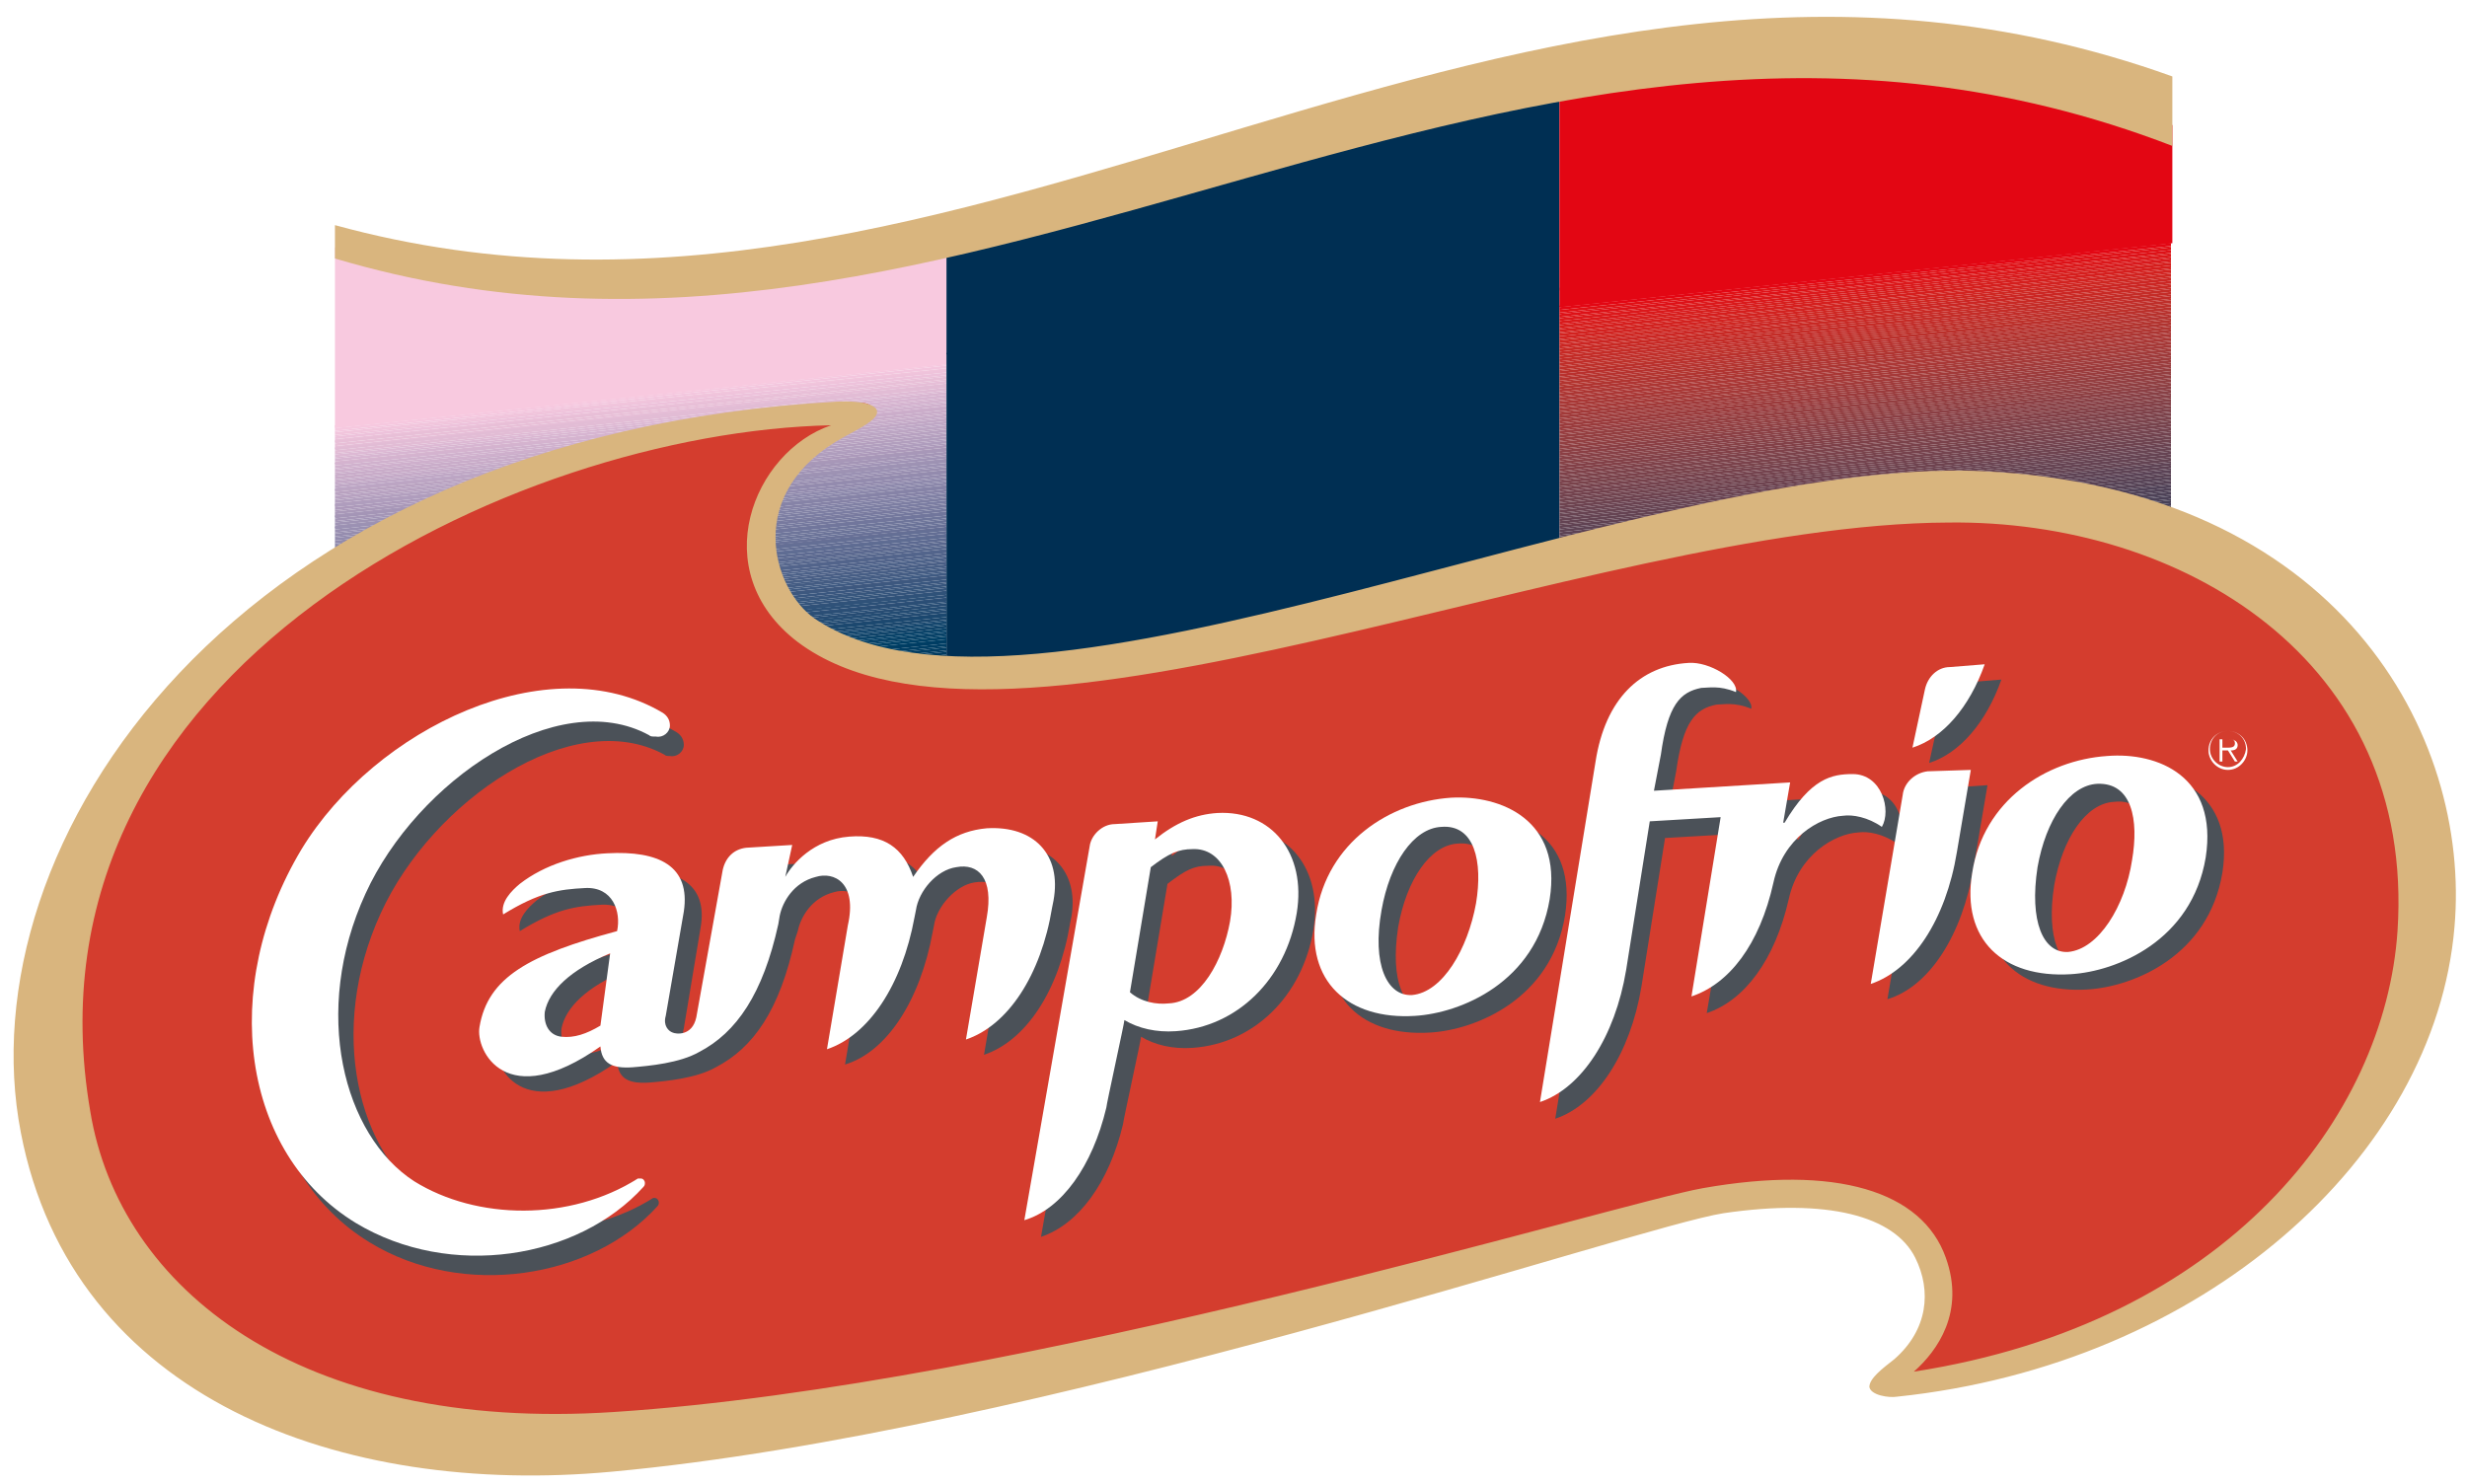
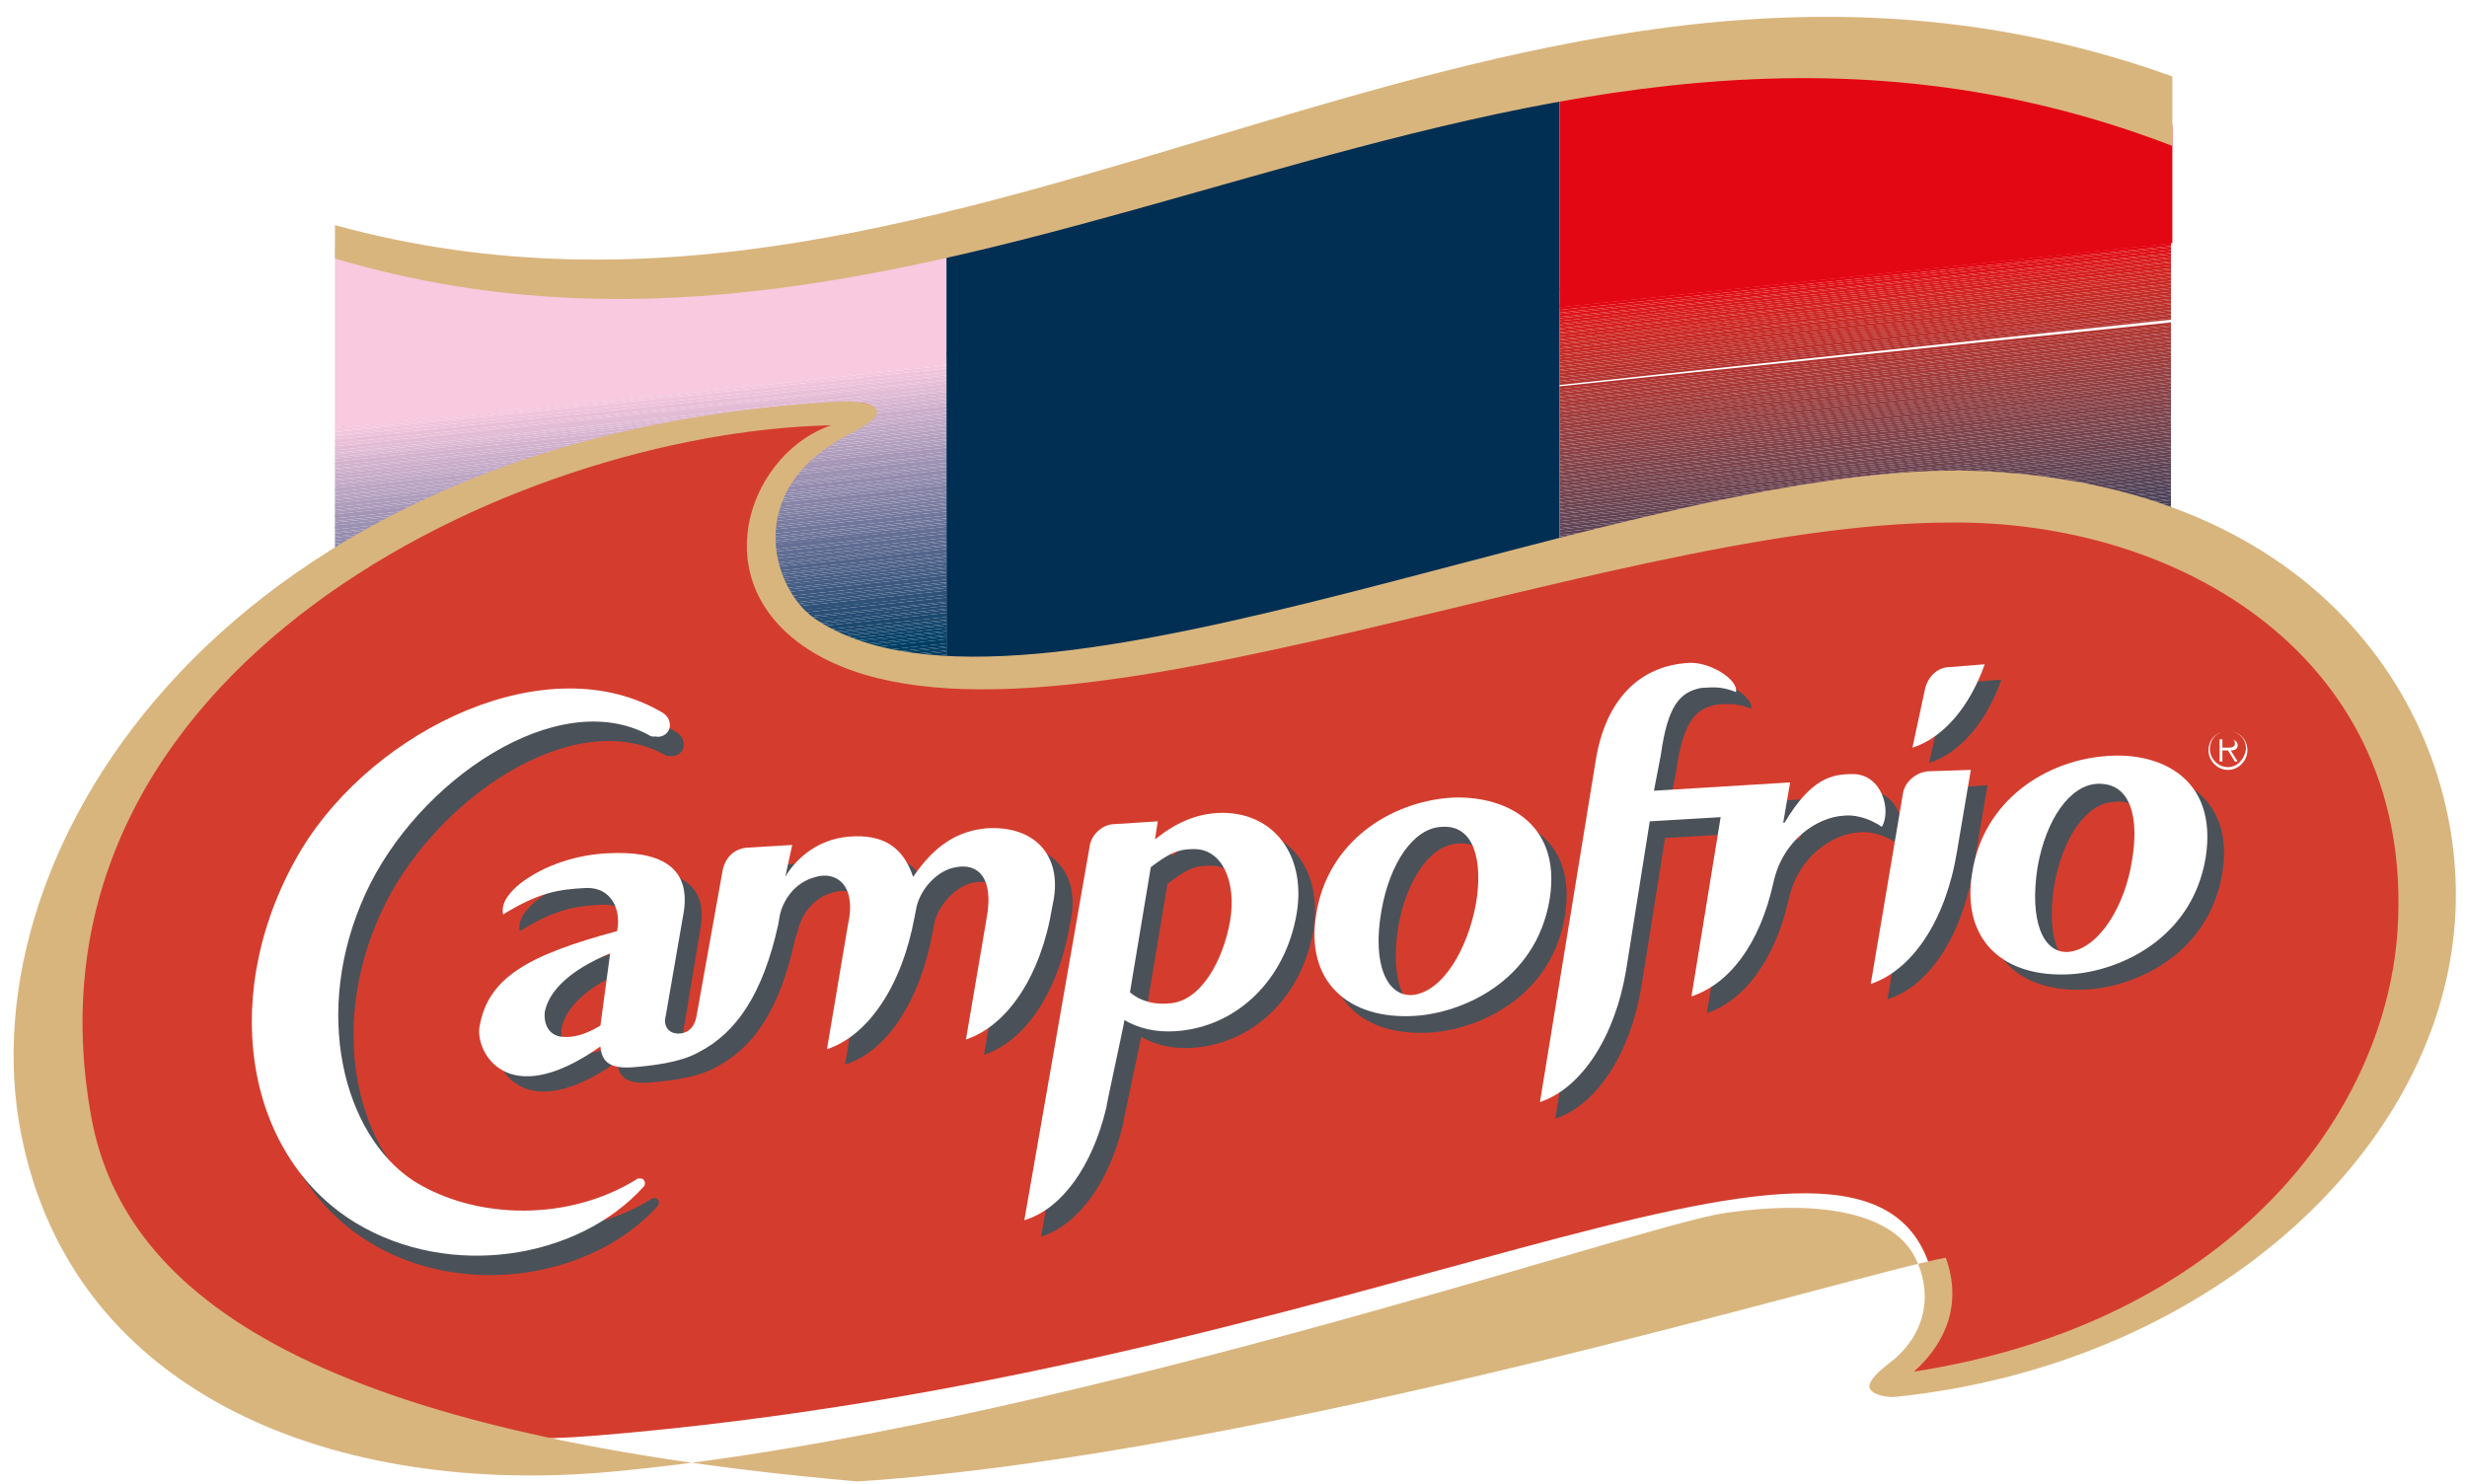
<svg xmlns="http://www.w3.org/2000/svg" version="1.1" id="Capa_1" x="0px" y="0px" viewBox="0 0 177.5 106.8" style="enable-background:new 0 0 177.5 106.8;" xml:space="preserve">
  <style type="text/css">
	.st0{fill-rule:evenodd;clip-rule:evenodd;fill:#FFFFFF;}
	.st1{fill-rule:evenodd;clip-rule:evenodd;fill:#F8C9DF;}
	.st2{fill-rule:evenodd;clip-rule:evenodd;fill:#F6C8DF;}
	.st3{fill-rule:evenodd;clip-rule:evenodd;fill:#F3C6DE;}
	.st4{fill-rule:evenodd;clip-rule:evenodd;fill:#F1C5DC;}
	.st5{fill-rule:evenodd;clip-rule:evenodd;fill:#EFC3DB;}
	.st6{fill-rule:evenodd;clip-rule:evenodd;fill:#EDC2DB;}
	.st7{fill-rule:evenodd;clip-rule:evenodd;fill:#EBC1D9;}
	.st8{fill-rule:evenodd;clip-rule:evenodd;fill:#E8BFD7;}
	.st9{fill-rule:evenodd;clip-rule:evenodd;fill:#E6BED7;}
	.st10{fill-rule:evenodd;clip-rule:evenodd;fill:#E2BCD5;}
	.st11{fill-rule:evenodd;clip-rule:evenodd;fill:#DFBAD4;}
	.st12{fill-rule:evenodd;clip-rule:evenodd;fill:#DDB9D4;}
	.st13{fill-rule:evenodd;clip-rule:evenodd;fill:#D9B6D1;}
	.st14{fill-rule:evenodd;clip-rule:evenodd;fill:#D7B5D1;}
	.st15{fill-rule:evenodd;clip-rule:evenodd;fill:#D6B4CF;}
	.st16{fill-rule:evenodd;clip-rule:evenodd;fill:#D4B3CF;}
	.st17{fill-rule:evenodd;clip-rule:evenodd;fill:#D0B1CD;}
	.st18{fill-rule:evenodd;clip-rule:evenodd;fill:#CEAFCC;}
	.st19{fill-rule:evenodd;clip-rule:evenodd;fill:#CBADCA;}
	.st20{fill-rule:evenodd;clip-rule:evenodd;fill:#C9ACC9;}
	.st21{fill-rule:evenodd;clip-rule:evenodd;fill:#C8ABC8;}
	.st22{fill-rule:evenodd;clip-rule:evenodd;fill:#C6ABC8;}
	.st23{fill-rule:evenodd;clip-rule:evenodd;fill:#C4A9C7;}
	.st24{fill-rule:evenodd;clip-rule:evenodd;fill:#C1A7C5;}
	.st25{fill-rule:evenodd;clip-rule:evenodd;fill:#BFA7C5;}
	.st26{fill-rule:evenodd;clip-rule:evenodd;fill:#BDA6C5;}
	.st27{fill-rule:evenodd;clip-rule:evenodd;fill:#BCA5C3;}
	.st28{fill-rule:evenodd;clip-rule:evenodd;fill:#B9A2C0;}
	.st29{fill-rule:evenodd;clip-rule:evenodd;fill:#B7A1C0;}
	.st30{fill-rule:evenodd;clip-rule:evenodd;fill:#B49FBE;}
	.st31{fill-rule:evenodd;clip-rule:evenodd;fill:#B29FBE;}
	.st32{fill-rule:evenodd;clip-rule:evenodd;fill:#B19DBD;}
	.st33{fill-rule:evenodd;clip-rule:evenodd;fill:#AF9DBD;}
	.st34{fill-rule:evenodd;clip-rule:evenodd;fill:#AC99BA;}
	.st35{fill-rule:evenodd;clip-rule:evenodd;fill:#A998B8;}
	.st36{fill-rule:evenodd;clip-rule:evenodd;fill:#A797B8;}
	.st37{fill-rule:evenodd;clip-rule:evenodd;fill:#A495B6;}
	.st38{fill-rule:evenodd;clip-rule:evenodd;fill:#A093B5;}
	.st39{fill-rule:evenodd;clip-rule:evenodd;fill:#9F93B4;}
	.st40{fill-rule:evenodd;clip-rule:evenodd;fill:#9D92B3;}
	.st41{fill-rule:evenodd;clip-rule:evenodd;fill:#9B91B3;}
	.st42{fill-rule:evenodd;clip-rule:evenodd;fill:#998FB1;}
	.st43{fill-rule:evenodd;clip-rule:evenodd;fill:#988EB0;}
	.st44{fill-rule:evenodd;clip-rule:evenodd;fill:#958CAE;}
	.st45{fill-rule:evenodd;clip-rule:evenodd;fill:#938BAE;}
	.st46{fill-rule:evenodd;clip-rule:evenodd;fill:#9089AC;}
	.st47{fill-rule:evenodd;clip-rule:evenodd;fill:#8E89AC;}
	.st48{fill-rule:evenodd;clip-rule:evenodd;fill:#8B87AA;}
	.st49{fill-rule:evenodd;clip-rule:evenodd;fill:#8885A8;}
	.st50{fill-rule:evenodd;clip-rule:evenodd;fill:#8683A7;}
	.st51{fill-rule:evenodd;clip-rule:evenodd;fill:#8582A6;}
	.st52{fill-rule:evenodd;clip-rule:evenodd;fill:#8381A6;}
	.st53{fill-rule:evenodd;clip-rule:evenodd;fill:#8080A4;}
	.st54{fill-rule:evenodd;clip-rule:evenodd;fill:#7D7EA2;}
	.st55{fill-rule:evenodd;clip-rule:evenodd;fill:#7B7DA2;}
	.st56{fill-rule:evenodd;clip-rule:evenodd;fill:#7A7B9F;}
	.st57{fill-rule:evenodd;clip-rule:evenodd;fill:#787A9F;}
	.st58{fill-rule:evenodd;clip-rule:evenodd;fill:#75799E;}
	.st59{fill-rule:evenodd;clip-rule:evenodd;fill:#74789D;}
	.st60{fill-rule:evenodd;clip-rule:evenodd;fill:#72779C;}
	.st61{fill-rule:evenodd;clip-rule:evenodd;fill:#71769C;}
	.st62{fill-rule:evenodd;clip-rule:evenodd;fill:#6E759A;}
	.st63{fill-rule:evenodd;clip-rule:evenodd;fill:#6B7398;}
	.st64{fill-rule:evenodd;clip-rule:evenodd;fill:#697298;}
	.st65{fill-rule:evenodd;clip-rule:evenodd;fill:#697197;}
	.st66{fill-rule:evenodd;clip-rule:evenodd;fill:#666F95;}
	.st67{fill-rule:evenodd;clip-rule:evenodd;fill:#646F95;}
	.st68{fill-rule:evenodd;clip-rule:evenodd;fill:#636E94;}
	.st69{fill-rule:evenodd;clip-rule:evenodd;fill:#616D94;}
	.st70{fill-rule:evenodd;clip-rule:evenodd;fill:#5E6C92;}
	.st71{fill-rule:evenodd;clip-rule:evenodd;fill:#5D6A91;}
	.st72{fill-rule:evenodd;clip-rule:evenodd;fill:#5C698F;}
	.st73{fill-rule:evenodd;clip-rule:evenodd;fill:#5A688F;}
	.st74{fill-rule:evenodd;clip-rule:evenodd;fill:#57678D;}
	.st75{fill-rule:evenodd;clip-rule:evenodd;fill:#54658C;}
	.st76{fill-rule:evenodd;clip-rule:evenodd;fill:#52648B;}
	.st77{fill-rule:evenodd;clip-rule:evenodd;fill:#51638A;}
	.st78{fill-rule:evenodd;clip-rule:evenodd;fill:#4F638A;}
	.st79{fill-rule:evenodd;clip-rule:evenodd;fill:#4C6188;}
	.st80{fill-rule:evenodd;clip-rule:evenodd;fill:#4C6087;}
	.st81{fill-rule:evenodd;clip-rule:evenodd;fill:#495E85;}
	.st82{fill-rule:evenodd;clip-rule:evenodd;fill:#475E85;}
	.st83{fill-rule:evenodd;clip-rule:evenodd;fill:#445C83;}
	.st84{fill-rule:evenodd;clip-rule:evenodd;fill:#425C83;}
	.st85{fill-rule:evenodd;clip-rule:evenodd;fill:#3F5A82;}
	.st86{fill-rule:evenodd;clip-rule:evenodd;fill:#3F587F;}
	.st87{fill-rule:evenodd;clip-rule:evenodd;fill:#3D587F;}
	.st88{fill-rule:evenodd;clip-rule:evenodd;fill:#3A577F;}
	.st89{fill-rule:evenodd;clip-rule:evenodd;fill:#3A567D;}
	.st90{fill-rule:evenodd;clip-rule:evenodd;fill:#37567D;}
	.st91{fill-rule:evenodd;clip-rule:evenodd;fill:#34547B;}
	.st92{fill-rule:evenodd;clip-rule:evenodd;fill:#315279;}
	.st93{fill-rule:evenodd;clip-rule:evenodd;fill:#2F5279;}
	.st94{fill-rule:evenodd;clip-rule:evenodd;fill:#2C5077;}
	.st95{fill-rule:evenodd;clip-rule:evenodd;fill:#2D4F77;}
	.st96{fill-rule:evenodd;clip-rule:evenodd;fill:#2A4E75;}
	.st97{fill-rule:evenodd;clip-rule:evenodd;fill:#274D75;}
	.st98{fill-rule:evenodd;clip-rule:evenodd;fill:#274C73;}
	.st99{fill-rule:evenodd;clip-rule:evenodd;fill:#244C73;}
	.st100{fill-rule:evenodd;clip-rule:evenodd;fill:#214A71;}
	.st101{fill-rule:evenodd;clip-rule:evenodd;fill:#224A71;}
	.st102{fill-rule:evenodd;clip-rule:evenodd;fill:#1E486F;}
	.st103{fill-rule:evenodd;clip-rule:evenodd;fill:#1B486F;}
	.st104{fill-rule:evenodd;clip-rule:evenodd;fill:#1B476D;}
	.st105{fill-rule:evenodd;clip-rule:evenodd;fill:#18466D;}
	.st106{fill-rule:evenodd;clip-rule:evenodd;fill:#14466D;}
	.st107{fill-rule:evenodd;clip-rule:evenodd;fill:#10446B;}
	.st108{fill-rule:evenodd;clip-rule:evenodd;fill:#0F4369;}
	.st109{fill-rule:evenodd;clip-rule:evenodd;fill:#0A4369;}
	.st110{fill-rule:evenodd;clip-rule:evenodd;fill:#054269;}
	.st111{fill-rule:evenodd;clip-rule:evenodd;fill:#074167;}
	.st112{fill-rule:evenodd;clip-rule:evenodd;fill:#013F65;}
	.st113{fill-rule:evenodd;clip-rule:evenodd;fill:#003F65;}
	.st114{fill-rule:evenodd;clip-rule:evenodd;fill:#003D63;}
	.st115{fill-rule:evenodd;clip-rule:evenodd;fill:#003C61;}
	.st116{fill-rule:evenodd;clip-rule:evenodd;fill:#003B61;}
	.st117{fill-rule:evenodd;clip-rule:evenodd;fill:#003A5F;}
	.st118{fill-rule:evenodd;clip-rule:evenodd;fill:#00375D;}
	.st119{fill-rule:evenodd;clip-rule:evenodd;fill:#00365B;}
	.st120{fill-rule:evenodd;clip-rule:evenodd;fill:#003459;}
	.st121{fill-rule:evenodd;clip-rule:evenodd;fill:#003357;}
	.st122{fill-rule:evenodd;clip-rule:evenodd;fill:#003257;}
	.st123{fill-rule:evenodd;clip-rule:evenodd;fill:#003155;}
	.st124{fill-rule:evenodd;clip-rule:evenodd;fill:#002F53;}
	.st125{fill-rule:evenodd;clip-rule:evenodd;fill:#E30613;}
	.st126{fill-rule:evenodd;clip-rule:evenodd;fill:#E01015;}
	.st127{fill-rule:evenodd;clip-rule:evenodd;fill:#DF1117;}
	.st128{fill-rule:evenodd;clip-rule:evenodd;fill:#DD1117;}
	.st129{fill-rule:evenodd;clip-rule:evenodd;fill:#DC1819;}
	.st130{fill-rule:evenodd;clip-rule:evenodd;fill:#DB181B;}
	.st131{fill-rule:evenodd;clip-rule:evenodd;fill:#D9191A;}
	.st132{fill-rule:evenodd;clip-rule:evenodd;fill:#D8191C;}
	.st133{fill-rule:evenodd;clip-rule:evenodd;fill:#D61E1C;}
	.st134{fill-rule:evenodd;clip-rule:evenodd;fill:#D51E1D;}
	.st135{fill-rule:evenodd;clip-rule:evenodd;fill:#D2221F;}
	.st136{fill-rule:evenodd;clip-rule:evenodd;fill:#D12220;}
	.st137{fill-rule:evenodd;clip-rule:evenodd;fill:#CE2621;}
	.st138{fill-rule:evenodd;clip-rule:evenodd;fill:#CB2623;}
	.st139{fill-rule:evenodd;clip-rule:evenodd;fill:#CA2924;}
	.st140{fill-rule:evenodd;clip-rule:evenodd;fill:#C82924;}
	.st141{fill-rule:evenodd;clip-rule:evenodd;fill:#C72925;}
	.st142{fill-rule:evenodd;clip-rule:evenodd;fill:#C42C27;}
	.st143{fill-rule:evenodd;clip-rule:evenodd;fill:#C22C28;}
	.st144{fill-rule:evenodd;clip-rule:evenodd;fill:#C12C28;}
	.st145{fill-rule:evenodd;clip-rule:evenodd;fill:#C02E29;}
	.st146{fill-rule:evenodd;clip-rule:evenodd;fill:#BE2E29;}
	.st147{fill-rule:evenodd;clip-rule:evenodd;fill:#BD302A;}
	.st148{fill-rule:evenodd;clip-rule:evenodd;fill:#BA302B;}
	.st149{fill-rule:evenodd;clip-rule:evenodd;fill:#B9302D;}
	.st150{fill-rule:evenodd;clip-rule:evenodd;fill:#B7322D;}
	.st151{fill-rule:evenodd;clip-rule:evenodd;fill:#B6322E;}
	.st152{fill-rule:evenodd;clip-rule:evenodd;fill:#B4322F;}
	.st153{fill-rule:evenodd;clip-rule:evenodd;fill:#B3342F;}
	.st154{fill-rule:evenodd;clip-rule:evenodd;fill:#B03430;}
	.st155{fill-rule:evenodd;clip-rule:evenodd;fill:#AF3432;}
	.st156{fill-rule:evenodd;clip-rule:evenodd;fill:#AF3632;}
	.st157{fill-rule:evenodd;clip-rule:evenodd;fill:#AC3633;}
	.st158{fill-rule:evenodd;clip-rule:evenodd;fill:#AB3735;}
	.st159{fill-rule:evenodd;clip-rule:evenodd;fill:#A93735;}
	.st160{fill-rule:evenodd;clip-rule:evenodd;fill:#A63937;}
	.st161{fill-rule:evenodd;clip-rule:evenodd;fill:#A53938;}
	.st162{fill-rule:evenodd;clip-rule:evenodd;fill:#A33A38;}
	.st163{fill-rule:evenodd;clip-rule:evenodd;fill:#A23A39;}
	.st164{fill-rule:evenodd;clip-rule:evenodd;fill:#9F3A3A;}
	.st165{fill-rule:evenodd;clip-rule:evenodd;fill:#9E3C3C;}
	.st166{fill-rule:evenodd;clip-rule:evenodd;fill:#9D3B3B;}
	.st167{fill-rule:evenodd;clip-rule:evenodd;fill:#9B3B3C;}
	.st168{fill-rule:evenodd;clip-rule:evenodd;fill:#9A3B3C;}
	.st169{fill-rule:evenodd;clip-rule:evenodd;fill:#993C3D;}
	.st170{fill-rule:evenodd;clip-rule:evenodd;fill:#973C3F;}
	.st171{fill-rule:evenodd;clip-rule:evenodd;fill:#963E3F;}
	.st172{fill-rule:evenodd;clip-rule:evenodd;fill:#943E40;}
	.st173{fill-rule:evenodd;clip-rule:evenodd;fill:#933D3F;}
	.st174{fill-rule:evenodd;clip-rule:evenodd;fill:#923D40;}
	.st175{fill-rule:evenodd;clip-rule:evenodd;fill:#923F41;}
	.st176{fill-rule:evenodd;clip-rule:evenodd;fill:#8F3E41;}
	.st177{fill-rule:evenodd;clip-rule:evenodd;fill:#8E4043;}
	.st178{fill-rule:evenodd;clip-rule:evenodd;fill:#8B3F44;}
	.st179{fill-rule:evenodd;clip-rule:evenodd;fill:#884045;}
	.st180{fill-rule:evenodd;clip-rule:evenodd;fill:#874046;}
	.st181{fill-rule:evenodd;clip-rule:evenodd;fill:#864146;}
	.st182{fill-rule:evenodd;clip-rule:evenodd;fill:#844147;}
	.st183{fill-rule:evenodd;clip-rule:evenodd;fill:#824047;}
	.st184{fill-rule:evenodd;clip-rule:evenodd;fill:#804249;}
	.st185{fill-rule:evenodd;clip-rule:evenodd;fill:#7E4149;}
	.st186{fill-rule:evenodd;clip-rule:evenodd;fill:#7B424A;}
	.st187{fill-rule:evenodd;clip-rule:evenodd;fill:#7A424B;}
	.st188{fill-rule:evenodd;clip-rule:evenodd;fill:#79434B;}
	.st189{fill-rule:evenodd;clip-rule:evenodd;fill:#77434C;}
	.st190{fill-rule:evenodd;clip-rule:evenodd;fill:#76424C;}
	.st191{fill-rule:evenodd;clip-rule:evenodd;fill:#75424D;}
	.st192{fill-rule:evenodd;clip-rule:evenodd;fill:#74434E;}
	.st193{fill-rule:evenodd;clip-rule:evenodd;fill:#72424D;}
	.st194{fill-rule:evenodd;clip-rule:evenodd;fill:#71424E;}
	.st195{fill-rule:evenodd;clip-rule:evenodd;fill:#70434E;}
	.st196{fill-rule:evenodd;clip-rule:evenodd;fill:#6E434F;}
	.st197{fill-rule:evenodd;clip-rule:evenodd;fill:#6C424F;}
	.st198{fill-rule:evenodd;clip-rule:evenodd;fill:#6A4351;}
	.st199{fill-rule:evenodd;clip-rule:evenodd;fill:#694250;}
	.st200{fill-rule:evenodd;clip-rule:evenodd;fill:#684452;}
	.st201{fill-rule:evenodd;clip-rule:evenodd;fill:#674351;}
	.st202{fill-rule:evenodd;clip-rule:evenodd;fill:#654352;}
	.st203{fill-rule:evenodd;clip-rule:evenodd;fill:#634352;}
	.st204{fill-rule:evenodd;clip-rule:evenodd;fill:#604252;}
	.st205{fill-rule:evenodd;clip-rule:evenodd;fill:#5E4354;}
	.st206{fill-rule:evenodd;clip-rule:evenodd;fill:#5C4254;}
	.st207{fill-rule:evenodd;clip-rule:evenodd;fill:#5A4255;}
	.st208{fill-rule:evenodd;clip-rule:evenodd;fill:#594254;}
	.st209{fill-rule:evenodd;clip-rule:evenodd;fill:#574356;}
	.st210{fill-rule:evenodd;clip-rule:evenodd;fill:#554255;}
	.st211{fill-rule:evenodd;clip-rule:evenodd;fill:#524155;}
	.st212{fill-rule:evenodd;clip-rule:evenodd;fill:#504257;}
	.st213{fill-rule:evenodd;clip-rule:evenodd;fill:#4E4156;}
	.st214{fill-rule:evenodd;clip-rule:evenodd;fill:#4E4257;}
	.st215{fill-rule:evenodd;clip-rule:evenodd;fill:#4C4258;}
	.st216{fill-rule:evenodd;clip-rule:evenodd;fill:#4B4157;}
	.st217{fill-rule:evenodd;clip-rule:evenodd;fill:#4A4157;}
	.st218{fill-rule:evenodd;clip-rule:evenodd;fill:#484157;}
	.st219{fill-rule:evenodd;clip-rule:evenodd;fill:#474158;}
	.st220{fill-rule:evenodd;clip-rule:evenodd;fill:#454158;}
	.st221{fill-rule:evenodd;clip-rule:evenodd;fill:#444057;}
	.st222{fill-rule:evenodd;clip-rule:evenodd;fill:#424058;}
	.st223{fill-rule:evenodd;clip-rule:evenodd;fill:#414057;}
	.st224{fill-rule:evenodd;clip-rule:evenodd;fill:#3F4059;}
	.st225{fill-rule:evenodd;clip-rule:evenodd;fill:#3D3F58;}
	.st226{fill-rule:evenodd;clip-rule:evenodd;fill:#3B3F59;}
	.st227{fill-rule:evenodd;clip-rule:evenodd;fill:#3A3F58;}
	.st228{fill-rule:evenodd;clip-rule:evenodd;fill:#383E59;}
	.st229{fill-rule:evenodd;clip-rule:evenodd;fill:#363E59;}
	.st230{fill-rule:evenodd;clip-rule:evenodd;fill:#333D58;}
	.st231{fill-rule:evenodd;clip-rule:evenodd;fill:#313E59;}
	.st232{fill-rule:evenodd;clip-rule:evenodd;fill:#2E3C59;}
	.st233{fill-rule:evenodd;clip-rule:evenodd;fill:#2E3D59;}
	.st234{fill-rule:evenodd;clip-rule:evenodd;fill:#2B3C59;}
	.st235{fill-rule:evenodd;clip-rule:evenodd;fill:#293C59;}
	.st236{fill-rule:evenodd;clip-rule:evenodd;fill:#283C58;}
	.st237{fill-rule:evenodd;clip-rule:evenodd;fill:#263B59;}
	.st238{fill-rule:evenodd;clip-rule:evenodd;fill:#243B59;}
	.st239{fill-rule:evenodd;clip-rule:evenodd;fill:#223B59;}
	.st240{fill-rule:evenodd;clip-rule:evenodd;fill:#203A59;}
	.st241{fill-rule:evenodd;clip-rule:evenodd;fill:#1D3958;}
	.st242{fill-rule:evenodd;clip-rule:evenodd;fill:#1C3A59;}
	.st243{fill-rule:evenodd;clip-rule:evenodd;fill:#1A3A59;}
	.st244{fill-rule:evenodd;clip-rule:evenodd;fill:#193958;}
	.st245{fill-rule:evenodd;clip-rule:evenodd;fill:#173858;}
	.st246{fill-rule:evenodd;clip-rule:evenodd;fill:#153858;}
	.st247{fill-rule:evenodd;clip-rule:evenodd;fill:#123858;}
	.st248{fill-rule:evenodd;clip-rule:evenodd;fill:#0C3758;}
	.st249{fill-rule:evenodd;clip-rule:evenodd;fill:#073758;}
	.st250{fill-rule:evenodd;clip-rule:evenodd;fill:#073657;}
	.st251{fill-rule:evenodd;clip-rule:evenodd;fill:#033657;}
	.st252{fill-rule:evenodd;clip-rule:evenodd;fill:#013658;}
	.st253{fill-rule:evenodd;clip-rule:evenodd;fill:#003556;}
	.st254{fill-rule:evenodd;clip-rule:evenodd;fill:#003657;}
	.st255{fill-rule:evenodd;clip-rule:evenodd;fill:#003456;}
	.st256{fill-rule:evenodd;clip-rule:evenodd;fill:#003356;}
	.st257{fill-rule:evenodd;clip-rule:evenodd;fill:#003355;}
	.st258{fill-rule:evenodd;clip-rule:evenodd;fill:#003255;}
	.st259{fill-rule:evenodd;clip-rule:evenodd;fill:#003154;}
	.st260{fill-rule:evenodd;clip-rule:evenodd;fill:#003053;}
	.st261{fill-rule:evenodd;clip-rule:evenodd;fill:#003054;}
	.st262{fill-rule:evenodd;clip-rule:evenodd;fill:#D9B57E;}
	.st263{fill-rule:evenodd;clip-rule:evenodd;fill:#D43D2E;}
	.st264{fill-rule:evenodd;clip-rule:evenodd;fill:#4B5158;}
</style>
  <g>
    <polygon class="st0" points="-7.5,-42.8 185.3,-42.8 185.3,150 -7.5,150 -7.5,-42.8  " />
    <path class="st1" d="M24.1,30.8l44.1-4.6v-9.8c-14.3,2.8-28.8,5.4-44.1,1.4V30.8L24.1,30.8z" />
    <polygon class="st1" points="24.1,30.8 68.1,26.2 68.1,26 24.1,30.6 24.1,30.8  " />
    <polygon class="st2" points="24.1,31 68.1,26.3 68.1,26.2 24.1,30.8 24.1,31  " />
    <polygon class="st3" points="24.1,31.1 68.1,26.5 68.1,26.3 24.1,31 24.1,31.1  " />
    <polygon class="st4" points="24.1,31.3 68.1,26.7 68.1,26.5 24.1,31.1 24.1,31.3  " />
    <polygon class="st5" points="24.1,31.4 68.1,26.8 68.1,26.6 24.1,31.3 24.1,31.4  " />
    <polygon class="st6" points="24.1,31.6 68.1,27 68.1,26.8 24.1,31.4 24.1,31.6  " />
    <polygon class="st7" points="24.1,31.8 68.1,27.1 68.1,27 24.1,31.6 24.1,31.8  " />
    <polygon class="st8" points="24.1,31.9 68.1,27.3 68.1,27.1 24.1,31.7 24.1,31.9  " />
    <polygon class="st8" points="24.1,32.1 68.1,27.4 68.1,27.3 24.1,31.9 24.1,32.1  " />
    <polygon class="st9" points="24.1,32.3 68.1,27.6 68.1,27.4 24.1,32.1 24.1,32.3  " />
    <polygon class="st10" points="24.1,32.4 68.1,27.8 68.1,27.6 24.1,32.2 24.1,32.4  " />
    <polygon class="st10" points="24.1,32.6 68.1,27.9 68.1,27.7 24.1,32.4 24.1,32.6  " />
    <polygon class="st11" points="24.1,32.7 68.1,28.1 68.1,27.9 24.1,32.6 24.1,32.7  " />
    <polygon class="st12" points="24.1,32.9 68.1,28.2 68.1,28.1 24.1,32.7 24.1,32.9  " />
    <polygon class="st13" points="24.1,33 68.1,28.4 68.1,28.2 24.1,32.9 24.1,33  " />
    <polygon class="st14" points="24.1,33.2 68.1,28.6 68.1,28.4 24.1,33 24.1,33.2  " />
    <polygon class="st15" points="24.1,33.4 68.1,28.7 68.1,28.6 24.1,33.2 24.1,33.4  " />
    <polygon class="st16" points="24.1,33.5 68.1,28.9 68.1,28.7 24.1,33.3 24.1,33.5  " />
    <polygon class="st17" points="24.1,33.7 68.1,29 68.1,28.9 24.1,33.5 24.1,33.7  " />
    <polygon class="st17" points="24.1,33.8 68.1,29.2 68.1,29 24.1,33.7 24.1,33.8  " />
    <polygon class="st18" points="24.1,34 68.1,29.4 68.1,29.2 24.1,33.8 24.1,34  " />
    <polygon class="st19" points="24.1,34.1 68.1,29.5 68.1,29.3 24.1,34 24.1,34.1  " />
    <polygon class="st20" points="24.1,34.3 68.1,29.7 68.1,29.5 24.1,34.1 24.1,34.3  " />
    <polygon class="st21" points="24.1,34.5 68.1,29.8 68.1,29.7 24.1,34.3 24.1,34.5  " />
    <polygon class="st22" points="24.1,34.6 68.1,30 68.1,29.8 24.1,34.5 24.1,34.6  " />
    <polygon class="st23" points="24.1,34.8 68.1,30.1 68.1,30 24.1,34.6 24.1,34.8  " />
    <polygon class="st24" points="24.1,34.9 68.1,30.3 68.1,30.1 24.1,34.8 24.1,34.9  " />
    <polygon class="st25" points="24.1,35.1 68.1,30.5 68.1,30.3 24.1,34.9 24.1,35.1  " />
    <polygon class="st26" points="24.1,35.3 68.1,30.6 68.1,30.5 24.1,35.1 24.1,35.3  " />
    <polygon class="st27" points="24.1,35.4 68.1,30.8 68.1,30.6 24.1,35.2 24.1,35.4  " />
    <polygon class="st28" points="24.1,35.6 68.1,30.9 68.1,30.8 24.1,35.4 24.1,35.6  " />
    <polygon class="st29" points="24.1,35.7 68.1,31.1 68.1,30.9 24.1,35.6 24.1,35.7  " />
    <polygon class="st29" points="24.1,35.9 68.1,31.2 68.1,31.1 24.1,35.7 24.1,35.9  " />
    <polygon class="st30" points="24.1,36 68.1,31.4 68.1,31.2 24.1,35.9 24.1,36  " />
    <polygon class="st31" points="24.1,36.2 68.1,31.6 68.1,31.4 24.1,36 24.1,36.2  " />
    <polygon class="st32" points="24.1,36.4 68.1,31.7 68.1,31.6 24.1,36.2 24.1,36.4  " />
    <polygon class="st33" points="24.1,36.5 68.1,31.9 68.1,31.7 24.1,36.3 24.1,36.5  " />
    <polygon class="st34" points="24.1,36.7 68.1,32 68.1,31.9 24.1,36.5 24.1,36.7  " />
    <polygon class="st34" points="24.1,36.8 68.1,32.2 68.1,32 24.1,36.7 24.1,36.8  " />
    <polygon class="st35" points="24.1,37 68.1,32.4 68.1,32.2 24.1,36.8 24.1,37  " />
    <polygon class="st36" points="24.1,37.2 68.1,32.5 68.1,32.3 24.1,37 24.1,37.2  " />
    <polygon class="st37" points="24.1,37.3 68.1,32.7 68.1,32.5 24.1,37.1 24.1,37.3  " />
    <polygon class="st37" points="24.1,37.5 68.1,32.8 68.1,32.7 24.1,37.3 24.1,37.5  " />
    <polygon class="st38" points="24.1,37.6 68.1,33 68.1,32.8 24.1,37.5 24.1,37.6  " />
    <polygon class="st39" points="24.1,37.8 68.1,33.2 68.1,33 24.1,37.6 24.1,37.8  " />
    <polygon class="st40" points="24.1,38 68.1,33.3 68.1,33.1 24.1,37.8 24.1,38  " />
    <polygon class="st41" points="24.1,38.1 68.1,33.5 68.1,33.3 24.1,37.9 24.1,38.1  " />
    <polygon class="st42" points="24.1,38.3 68.1,33.6 68.1,33.5 24.1,38.1 24.1,38.3  " />
    <polygon class="st43" points="24.1,38.4 68.1,33.8 68.1,33.6 24.1,38.3 24.1,38.4  " />
    <polygon class="st44" points="24.1,38.6 68.1,34 68.1,33.8 24.1,38.4 24.1,38.6  " />
    <polygon class="st45" points="24.1,38.7 68.1,34.1 68.1,33.9 24.1,38.6 24.1,38.7  " />
    <polygon class="st45" points="24.1,38.9 68.1,34.3 68.1,34.1 24.1,38.7 24.1,38.9  " />
    <polygon class="st46" points="24.1,39.1 68.1,34.4 68.1,34.3 24.1,38.9 24.1,39.1  " />
    <polygon class="st47" points="24.1,39.2 68.1,34.6 68.1,34.4 24.1,39.1 24.1,39.2  " />
    <polygon class="st48" points="24.1,39.4 68.1,34.7 68.1,34.6 24.1,39.2 24.1,39.4  " />
    <polygon class="st48" points="24.1,39.5 68.1,34.9 68.1,34.7 24.1,39.4 24.1,39.5  " />
    <polygon class="st49" points="24.1,39.7 68.1,35.1 68.1,34.9 24.1,39.5 24.1,39.7  " />
    <polygon class="st50" points="24.1,39.8 68.1,35.2 68.1,35 24.1,39.7 24.1,39.8  " />
    <polygon class="st51" points="24.1,40 68.1,35.4 68.1,35.2 24.1,39.8 24.1,40  " />
    <polygon class="st52" points="24.1,40.2 68.1,35.5 68.1,35.4 24.1,40 24.1,40.2  " />
    <polygon class="st53" points="24.1,40.3 68.1,35.7 68.1,35.5 24.1,40.2 24.1,40.3  " />
    <polygon class="st53" points="24.1,40.5 68.1,35.8 68.1,35.7 24.1,40.3 24.1,40.5  " />
    <polygon class="st54" points="24.1,40.6 68.1,36 68.1,35.8 24.1,40.5 24.1,40.6  " />
    <polygon class="st55" points="24.1,40.8 68.1,36.2 68.1,36 24.1,40.6 24.1,40.8  " />
    <polygon class="st56" points="24.1,41 68.1,36.3 68.1,36.2 24.1,40.8 24.1,41  " />
    <polygon class="st57" points="24.1,41.1 68.1,36.5 68.1,36.3 24.1,40.9 24.1,41.1  " />
    <polygon class="st58" points="24.1,41.3 68.1,36.6 68.1,36.5 24.1,41.1 24.1,41.3  " />
    <polygon class="st59" points="24.1,41.4 68.1,36.8 68.1,36.6 24.1,41.3 24.1,41.4  " />
    <polygon class="st60" points="24.1,41.6 68.1,37 68.1,36.8 24.1,41.4 24.1,41.6  " />
    <polygon class="st61" points="24.1,41.7 68.1,37.1 68.1,36.9 24.1,41.6 24.1,41.7  " />
    <polygon class="st62" points="24.1,41.9 68.1,37.3 68.1,37.1 24.1,41.7 24.1,41.9  " />
    <polygon class="st62" points="24.1,42.1 68.1,37.4 68.1,37.3 24.1,41.9 24.1,42.1  " />
    <polygon class="st63" points="24.1,42.2 68.1,37.6 68.1,37.4 24.1,42.1 24.1,42.2  " />
    <polygon class="st64" points="24.1,42.4 68.1,37.7 68.1,37.6 24.1,42.2 24.1,42.4  " />
    <polygon class="st65" points="24.1,42.6 68.1,37.9 68.1,37.7 24.1,42.4 24.1,42.6  " />
    <polygon class="st66" points="24.1,42.7 68.1,38.1 68.1,37.9 24.1,42.5 24.1,42.7  " />
    <polygon class="st67" points="24.1,42.9 68.1,38.2 68.1,38 24.1,42.7 24.1,42.9  " />
    <polygon class="st68" points="24.1,43 68.1,38.4 68.1,38.2 24.1,42.9 24.1,43  " />
    <polygon class="st69" points="24.1,43.2 68.1,38.6 68.1,38.4 24.1,43 24.1,43.2  " />
    <polygon class="st70" points="24.1,43.3 68.1,38.7 68.1,38.5 24.1,43.2 24.1,43.3  " />
    <polygon class="st71" points="24.1,43.5 68.1,38.9 68.1,38.7 24.1,43.3 24.1,43.5  " />
    <polygon class="st72" points="24.1,43.7 68.1,39 68.1,38.9 24.1,43.5 24.1,43.7  " />
    <polygon class="st73" points="24.1,43.8 68.1,39.2 68.1,39 24.1,43.6 24.1,43.8  " />
    <polygon class="st74" points="24.1,44 68.1,39.3 68.1,39.2 24.1,43.8 24.1,44  " />
    <polygon class="st74" points="24.1,44.1 68.1,39.5 68.1,39.3 24.1,44 24.1,44.1  " />
    <polygon class="st75" points="24.1,44.3 68.1,39.7 68.1,39.5 24.1,44.1 24.1,44.3  " />
    <polygon class="st76" points="24.1,44.4 68.1,39.8 68.1,39.6 24.1,44.3 24.1,44.4  " />
    <polygon class="st77" points="24.1,44.6 68.1,40 68.1,39.8 24.1,44.4 24.1,44.6  " />
    <polygon class="st78" points="24.1,44.8 68.1,40.1 68.1,40 24.1,44.6 24.1,44.8  " />
    <polygon class="st79" points="24.1,44.9 68.1,40.3 68.1,40.1 24.1,44.8 24.1,44.9  " />
    <polygon class="st80" points="24.1,45.1 68.1,40.4 68.1,40.3 24.1,44.9 24.1,45.1  " />
    <polygon class="st81" points="24.1,45.2 68.1,40.6 68.1,40.4 24.1,45.1 24.1,45.2  " />
    <polygon class="st82" points="24.1,45.4 68.1,40.8 68.1,40.6 24.1,45.2 24.1,45.4  " />
    <polygon class="st83" points="24.1,45.6 68.1,40.9 68.1,40.8 24.1,45.4 24.1,45.6  " />
    <polygon class="st83" points="24.1,45.7 68.1,41.1 68.1,40.9 24.1,45.5 24.1,45.7  " />
    <polygon class="st84" points="24.1,45.9 68.1,41.2 68.1,41.1 24.1,45.7 24.1,45.9  " />
    <polygon class="st85" points="24.1,46 68.1,41.4 68.1,41.2 24.1,45.9 24.1,46  " />
    <polygon class="st86" points="24.1,46.2 68.1,41.6 68.1,41.4 24.1,46 24.1,46.2  " />
    <polygon class="st87" points="24.1,46.3 68.1,41.7 68.1,41.5 24.1,46.2 24.1,46.3  " />
    <polygon class="st88" points="24.1,46.5 68.1,41.9 68.1,41.7 24.1,46.3 24.1,46.5  " />
    <polygon class="st89" points="24.1,46.7 68.1,42 68.1,41.9 24.1,46.5 24.1,46.7  " />
    <polygon class="st90" points="24.1,46.8 68.1,42.2 68.1,42 24.1,46.6 24.1,46.8  " />
    <polygon class="st91" points="24.1,47 68.1,42.3 68.1,42.2 24.1,46.8 24.1,47  " />
    <polygon class="st91" points="24.1,47.1 68.1,42.5 68.1,42.3 24.1,47 24.1,47.1  " />
    <polygon class="st92" points="24.1,47.3 68.1,42.7 68.1,42.5 24.1,47.1 24.1,47.3  " />
    <polygon class="st93" points="24.1,47.5 68.1,42.8 68.1,42.6 24.1,47.3 24.1,47.5  " />
    <polygon class="st94" points="24.1,47.6 68.1,43 68.1,42.8 24.1,47.4 24.1,47.6  " />
    <polygon class="st95" points="24.1,47.8 68.1,43.2 68.1,43 24.1,47.6 24.1,47.8  " />
    <polygon class="st96" points="24.1,47.9 68.1,43.3 68.1,43.1 24.1,47.8 24.1,47.9  " />
    <polygon class="st97" points="24.1,48.1 68.1,43.4 68.1,43.3 24.1,47.9 24.1,48.1  " />
    <polygon class="st98" points="24.1,48.3 68.1,43.6 68.1,43.4 24.1,48.1 24.1,48.3  " />
    <polygon class="st99" points="24.1,48.4 68.1,43.8 68.1,43.6 24.1,48.2 24.1,48.4  " />
    <polygon class="st100" points="24.1,48.6 68.1,43.9 68.1,43.8 24.1,48.4 24.1,48.6  " />
    <polygon class="st101" points="24.1,48.7 68.1,44.1 68.1,43.9 24.1,48.6 24.1,48.7  " />
    <polygon class="st102" points="24.1,48.9 68.1,44.3 68.1,44.1 24.1,48.7 24.1,48.9  " />
    <polygon class="st103" points="24.1,49 68.1,44.4 68.1,44.2 24.1,48.9 24.1,49  " />
    <polygon class="st104" points="24.1,49.2 68.1,44.6 68.1,44.4 24.1,49 24.1,49.2  " />
    <polygon class="st105" points="24.1,49.4 68.1,44.7 68.1,44.6 24.1,49.2 24.1,49.4  " />
    <polygon class="st106" points="24.1,49.5 68.1,44.9 68.1,44.7 24.1,49.4 24.1,49.5  " />
    <polygon class="st107" points="24.1,49.7 68.1,45 68.1,44.9 24.1,49.5 24.1,49.7  " />
    <polygon class="st108" points="24.1,49.8 68.1,45.2 68.1,45 24.1,49.7 24.1,49.8  " />
    <polygon class="st109" points="24.1,50 68.1,45.4 68.1,45.2 24.1,49.8 24.1,50  " />
    <polygon class="st110" points="24.1,50.2 68.1,45.5 68.1,45.4 24.1,50 24.1,50.2  " />
    <polygon class="st111" points="24.1,50.3 68.1,45.7 68.1,45.5 24.1,50.1 24.1,50.3  " />
    <polygon class="st112" points="24.1,50.5 68.1,45.8 68.1,45.7 24.1,50.3 24.1,50.5  " />
    <polygon class="st113" points="24.1,50.6 68.1,46 68.1,45.8 24.1,50.5 24.1,50.6  " />
    <polygon class="st113" points="24.1,50.8 68.1,46.2 68.1,46 24.1,50.6 24.1,50.8  " />
    <polygon class="st114" points="24.1,50.9 68.1,46.3 68.1,46.1 24.1,50.8 24.1,50.9  " />
    <polygon class="st114" points="24.1,51.1 68.1,46.5 68.1,46.3 24.1,50.9 24.1,51.1  " />
    <polygon class="st115" points="24.1,51.3 68.1,46.6 68.1,46.5 24.1,51.1 24.1,51.3  " />
    <polygon class="st116" points="24.1,51.4 68.1,46.8 68.1,46.6 24.1,51.2 24.1,51.4  " />
    <polygon class="st117" points="24.1,51.6 68.1,46.9 68.1,46.8 24.1,51.4 24.1,51.6  " />
    <polygon class="st117" points="24.1,51.7 68.1,47.1 68.1,46.9 24.1,51.6 24.1,51.7  " />
    <polygon class="st118" points="24.1,51.9 68.1,47.3 68.1,47.1 24.1,51.7 24.1,51.9  " />
    <polygon class="st118" points="24.1,52 68.1,47.4 68.1,47.2 24.1,51.9 24.1,52  " />
    <polygon class="st119" points="24.1,52.2 68.1,47.6 68.1,47.4 24.1,52 24.1,52.2  " />
    <polygon class="st119" points="24.1,52.4 68.1,47.7 68.1,47.6 24.1,52.2 24.1,52.4  " />
    <polygon class="st119" points="24.1,52.5 68.1,47.9 68.1,47.7 24.1,52.4 24.1,52.5  " />
    <polygon class="st120" points="24.1,52.7 68.1,48 68.1,47.9 24.1,52.5 24.1,52.7  " />
    <polygon class="st121" points="24.1,52.9 68.1,48.2 68.1,48 24.1,52.7 24.1,52.9  " />
    <polygon class="st122" points="24.1,53 68.1,48.4 68.1,48.2 24.1,52.8 24.1,53  " />
    <polygon class="st122" points="24.1,53.2 68.1,48.5 68.1,48.4 24.1,53 24.1,53.2  " />
-     <polygon class="st123" points="24.1,53.3 68.1,48.7 68.1,48.5 24.1,53.2 24.1,53.3  " />
    <polygon class="st124" points="24.1,53.5 68.1,48.9 68.1,48.7 24.1,53.3 24.1,53.5  " />
    <polygon class="st124" points="24.1,53.6 68.1,49 68.1,48.8 24.1,53.5 24.1,53.6  " />
    <polygon class="st124" points="68.1,48.9 24.1,53.5 24.1,66.5 24.1,66.6 68.1,66.6 68.1,48.9  " />
    <path class="st124" d="M68.1,25.5l44.1-4.6V6.5c-14.9,2.4-29.4,7-44.1,9.9V25.5L68.1,25.5z" />
    <polygon class="st124" points="68.1,51.4 112.2,46.8 112.2,20.7 68.1,25.4 68.1,51.4  " />
    <polygon class="st124" points="112.2,46.7 68.1,51.3 68.1,66.6 112.2,66.6 112.2,46.7  " />
    <path class="st125" d="M112.2,22.1l44.1-4.6V9c-15.4-5.3-29.9-4.8-44.1-2.5V22.1L112.2,22.1z" />
    <polygon class="st125" points="112.2,22.1 156.2,17.5 156.2,17.3 112.2,22 112.2,22.1  " />
    <polygon class="st125" points="112.2,22.3 156.2,17.7 156.2,17.5 112.2,22.1 112.2,22.3  " />
    <polygon class="st126" points="112.2,22.5 156.2,17.8 156.2,17.7 112.2,22.3 112.2,22.5  " />
    <polygon class="st127" points="112.2,22.6 156.2,18 156.2,17.8 112.2,22.5 112.2,22.6  " />
    <polygon class="st128" points="112.2,22.8 156.2,18.2 156.2,18 112.2,22.6 112.2,22.8  " />
    <polygon class="st129" points="112.2,22.9 156.2,18.3 156.2,18.2 112.2,22.8 112.2,22.9  " />
    <polygon class="st130" points="112.2,23.1 156.2,18.5 156.2,18.3 112.2,22.9 112.2,23.1  " />
    <polygon class="st131" points="112.2,23.3 156.2,18.6 156.2,18.5 112.2,23.1 112.2,23.3  " />
    <polygon class="st132" points="112.2,23.4 156.2,18.8 156.2,18.6 112.2,23.3 112.2,23.4  " />
    <polygon class="st133" points="112.2,23.6 156.2,18.9 156.2,18.8 112.2,23.4 112.2,23.6  " />
    <polygon class="st134" points="112.2,23.7 156.2,19.1 156.2,18.9 112.2,23.6 112.2,23.7  " />
    <polygon class="st134" points="112.2,23.9 156.2,19.3 156.2,19.1 112.2,23.7 112.2,23.9  " />
    <polygon class="st135" points="112.2,24 156.2,19.4 156.2,19.3 112.2,23.9 112.2,24  " />
    <polygon class="st135" points="112.2,24.2 156.2,19.6 156.2,19.4 112.2,24 112.2,24.2  " />
    <polygon class="st136" points="112.2,24.4 156.2,19.7 156.2,19.6 112.2,24.2 112.2,24.4  " />
    <polygon class="st137" points="112.2,24.5 156.2,19.9 156.2,19.7 112.2,24.4 112.2,24.5  " />
    <polygon class="st137" points="112.2,24.7 156.2,20 156.2,19.9 112.2,24.5 112.2,24.7  " />
    <polygon class="st138" points="112.2,24.8 156.2,20.2 156.2,20 112.2,24.7 112.2,24.8  " />
    <polygon class="st138" points="112.2,25 156.2,20.4 156.2,20.2 112.2,24.8 112.2,25  " />
    <polygon class="st139" points="112.2,25.1 156.2,20.5 156.2,20.4 112.2,25 112.2,25.1  " />
    <polygon class="st140" points="112.2,25.3 156.2,20.7 156.2,20.5 112.2,25.1 112.2,25.3  " />
    <polygon class="st141" points="112.2,25.5 156.2,20.8 156.2,20.7 112.2,25.3 112.2,25.5  " />
    <polygon class="st142" points="112.2,25.6 156.2,21 156.2,20.8 112.2,25.5 112.2,25.6  " />
    <polygon class="st142" points="112.2,25.8 156.2,21.2 156.2,21 112.2,25.6 112.2,25.8  " />
    <polygon class="st143" points="112.2,26 156.2,21.3 156.2,21.2 112.2,25.8 112.2,26  " />
    <polygon class="st144" points="112.2,26.1 156.2,21.5 156.2,21.3 112.2,26 112.2,26.1  " />
    <polygon class="st145" points="112.2,26.3 156.2,21.6 156.2,21.5 112.2,26.1 112.2,26.3  " />
    <polygon class="st146" points="112.2,26.4 156.2,21.8 156.2,21.6 112.2,26.3 112.2,26.4  " />
    <polygon class="st147" points="112.2,26.6 156.2,21.9 156.2,21.8 112.2,26.4 112.2,26.6  " />
    <polygon class="st147" points="112.2,26.7 156.2,22.1 156.2,21.9 112.2,26.6 112.2,26.7  " />
    <polygon class="st148" points="112.2,26.9 156.2,22.3 156.2,22.1 112.2,26.7 112.2,26.9  " />
    <polygon class="st149" points="112.2,27.1 156.2,22.4 156.2,22.3 112.2,26.9 112.2,27.1  " />
    <polygon class="st150" points="112.2,27.2 156.2,22.6 156.2,22.4 112.2,27.1 112.2,27.2  " />
    <polygon class="st151" points="112.2,27.4 156.2,22.7 156.2,22.6 112.2,27.2 112.2,27.4  " />
    <polygon class="st152" points="112.2,27.5 156.2,22.9 156.2,22.7 112.2,27.4 112.2,27.5  " />
    <polygon class="st153" points="112.2,27.7 156.2,23 156.2,22.9 112.2,27.5 112.2,27.7  " />
-     <polygon class="st153" points="112.2,27.8 156.2,23.2 156.2,23 112.2,27.7 112.2,27.8  " />
    <polygon class="st154" points="112.2,28 156.2,23.4 156.2,23.2 112.2,27.8 112.2,28  " />
    <polygon class="st155" points="112.2,28.2 156.2,23.5 156.2,23.4 112.2,28 112.2,28.2  " />
    <polygon class="st156" points="112.2,28.3 156.2,23.7 156.2,23.5 112.2,28.2 112.2,28.3  " />
    <polygon class="st157" points="112.2,28.5 156.2,23.9 156.2,23.7 112.2,28.3 112.2,28.5  " />
    <polygon class="st158" points="112.2,28.6 156.2,24 156.2,23.9 112.2,28.5 112.2,28.6  " />
    <polygon class="st158" points="112.2,28.8 156.2,24.2 156.2,24 112.2,28.6 112.2,28.8  " />
    <polygon class="st159" points="112.2,28.9 156.2,24.3 156.2,24.2 112.2,28.8 112.2,28.9  " />
    <polygon class="st159" points="112.2,29.1 156.2,24.5 156.2,24.3 112.2,28.9 112.2,29.1  " />
    <polygon class="st160" points="112.2,29.3 156.2,24.6 156.2,24.5 112.2,29.1 112.2,29.3  " />
    <polygon class="st160" points="112.2,29.4 156.2,24.8 156.2,24.6 112.2,29.3 112.2,29.4  " />
    <polygon class="st161" points="112.2,29.6 156.2,25 156.2,24.8 112.2,29.4 112.2,29.6  " />
    <polygon class="st162" points="112.2,29.7 156.2,25.1 156.2,25 112.2,29.6 112.2,29.7  " />
    <polygon class="st163" points="112.2,29.9 156.2,25.3 156.2,25.1 112.2,29.7 112.2,29.9  " />
    <polygon class="st164" points="112.2,30.1 156.2,25.4 156.2,25.3 112.2,29.9 112.2,30.1  " />
    <polygon class="st164" points="112.2,30.2 156.2,25.6 156.2,25.4 112.2,30.1 112.2,30.2  " />
    <polygon class="st165" points="112.2,30.4 156.2,25.7 156.2,25.6 112.2,30.2 112.2,30.4  " />
    <polygon class="st166" points="112.2,30.5 156.2,25.9 156.2,25.7 112.2,30.4 112.2,30.5  " />
    <polygon class="st167" points="112.2,30.7 156.2,26.1 156.2,25.9 112.2,30.5 112.2,30.7  " />
    <polygon class="st168" points="112.2,30.9 156.2,26.2 156.2,26.1 112.2,30.7 112.2,30.9  " />
    <polygon class="st169" points="112.2,31 156.2,26.4 156.2,26.2 112.2,30.9 112.2,31  " />
    <polygon class="st170" points="112.2,31.2 156.2,26.5 156.2,26.4 112.2,31 112.2,31.2  " />
    <polygon class="st171" points="112.2,31.3 156.2,26.7 156.2,26.5 112.2,31.2 112.2,31.3  " />
    <polygon class="st172" points="112.2,31.5 156.2,26.9 156.2,26.7 112.2,31.3 112.2,31.5  " />
    <polygon class="st173" points="112.2,31.7 156.2,27 156.2,26.9 112.2,31.5 112.2,31.7  " />
    <polygon class="st174" points="112.2,31.8 156.2,27.2 156.2,27 112.2,31.7 112.2,31.8  " />
    <polygon class="st175" points="112.2,32 156.2,27.3 156.2,27.2 112.2,31.8 112.2,32  " />
    <polygon class="st176" points="112.2,32.1 156.2,27.5 156.2,27.3 112.2,32 112.2,32.1  " />
    <polygon class="st176" points="112.2,32.3 156.2,27.6 156.2,27.5 112.2,32.1 112.2,32.3  " />
    <polygon class="st177" points="112.2,32.4 156.2,27.8 156.2,27.6 112.2,32.3 112.2,32.4  " />
    <polygon class="st178" points="112.2,32.6 156.2,28 156.2,27.8 112.2,32.4 112.2,32.6  " />
    <polygon class="st178" points="112.2,32.8 156.2,28.1 156.2,28 112.2,32.6 112.2,32.8  " />
    <polygon class="st179" points="112.2,32.9 156.2,28.3 156.2,28.1 112.2,32.8 112.2,32.9  " />
    <polygon class="st180" points="112.2,33.1 156.2,28.4 156.2,28.3 112.2,32.9 112.2,33.1  " />
    <polygon class="st180" points="112.2,33.2 156.2,28.6 156.2,28.4 112.2,33.1 112.2,33.2  " />
    <polygon class="st181" points="112.2,33.4 156.2,28.7 156.2,28.6 112.2,33.2 112.2,33.4  " />
    <polygon class="st182" points="112.2,33.5 156.2,28.9 156.2,28.7 112.2,33.4 112.2,33.5  " />
    <polygon class="st183" points="112.2,33.7 156.2,29.1 156.2,28.9 112.2,33.5 112.2,33.7  " />
    <polygon class="st183" points="112.2,33.9 156.2,29.2 156.2,29.1 112.2,33.7 112.2,33.9  " />
    <polygon class="st184" points="112.2,34 156.2,29.4 156.2,29.2 112.2,33.9 112.2,34  " />
    <polygon class="st185" points="112.2,34.2 156.2,29.6 156.2,29.4 112.2,34 112.2,34.2  " />
    <polygon class="st185" points="112.2,34.3 156.2,29.7 156.2,29.6 112.2,34.2 112.2,34.3  " />
    <polygon class="st186" points="112.2,34.5 156.2,29.9 156.2,29.7 112.2,34.3 112.2,34.5  " />
    <polygon class="st186" points="112.2,34.6 156.2,30 156.2,29.9 112.2,34.5 112.2,34.6  " />
    <polygon class="st187" points="112.2,34.8 156.2,30.2 156.2,30 112.2,34.6 112.2,34.8  " />
    <polygon class="st188" points="112.2,35 156.2,30.3 156.2,30.2 112.2,34.8 112.2,35  " />
    <polygon class="st189" points="112.2,35.1 156.2,30.5 156.2,30.3 112.2,35 112.2,35.1  " />
    <polygon class="st190" points="112.2,35.3 156.2,30.7 156.2,30.5 112.2,35.1 112.2,35.3  " />
    <polygon class="st191" points="112.2,35.4 156.2,30.8 156.2,30.7 112.2,35.3 112.2,35.4  " />
    <polygon class="st192" points="112.2,35.6 156.2,31 156.2,30.8 112.2,35.4 112.2,35.6  " />
    <polygon class="st193" points="112.2,35.8 156.2,31.1 156.2,31 112.2,35.6 112.2,35.8  " />
    <polygon class="st194" points="112.2,35.9 156.2,31.3 156.2,31.1 112.2,35.8 112.2,35.9  " />
    <polygon class="st195" points="112.2,36.1 156.2,31.4 156.2,31.3 112.2,35.9 112.2,36.1  " />
    <polygon class="st196" points="112.2,36.2 156.2,31.6 156.2,31.4 112.2,36.1 112.2,36.2  " />
    <polygon class="st196" points="112.2,36.4 156.2,31.8 156.2,31.6 112.2,36.2 112.2,36.4  " />
    <polygon class="st197" points="112.2,36.6 156.2,31.9 156.2,31.8 112.2,36.4 112.2,36.6  " />
    <polygon class="st198" points="112.2,36.7 156.2,32.1 156.2,31.9 112.2,36.6 112.2,36.7  " />
    <polygon class="st199" points="112.2,36.9 156.2,32.2 156.2,32.1 112.2,36.7 112.2,36.9  " />
    <polygon class="st200" points="112.2,37 156.2,32.4 156.2,32.2 112.2,36.9 112.2,37  " />
    <polygon class="st201" points="112.2,37.2 156.2,32.5 156.2,32.4 112.2,37 112.2,37.2  " />
    <polygon class="st202" points="112.2,37.3 156.2,32.7 156.2,32.5 112.2,37.2 112.2,37.3  " />
    <polygon class="st202" points="112.2,37.5 156.2,32.9 156.2,32.7 112.2,37.3 112.2,37.5  " />
    <polygon class="st203" points="112.2,37.7 156.2,33 156.2,32.9 112.2,37.5 112.2,37.7  " />
    <polygon class="st203" points="112.2,37.8 156.2,33.2 156.2,33 112.2,37.7 112.2,37.8  " />
    <polygon class="st204" points="112.2,38 156.2,33.3 156.2,33.2 112.2,37.8 112.2,38  " />
    <polygon class="st205" points="112.2,38.1 156.2,33.5 156.2,33.3 112.2,38 112.2,38.1  " />
    <polygon class="st205" points="112.2,38.3 156.2,33.7 156.2,33.5 112.2,38.1 112.2,38.3  " />
    <polygon class="st206" points="112.2,38.5 156.2,33.8 156.2,33.7 112.2,38.3 112.2,38.5  " />
    <polygon class="st207" points="112.2,38.6 156.2,34 156.2,33.8 112.2,38.5 112.2,38.6  " />
    <polygon class="st208" points="112.2,38.8 156.2,34.1 156.2,34 112.2,38.6 112.2,38.8  " />
    <polygon class="st208" points="112.2,38.9 156.2,34.3 156.2,34.1 112.2,38.8 112.2,38.9  " />
    <polygon class="st209" points="112.2,39.1 156.2,34.5 156.2,34.3 112.2,38.9 112.2,39.1  " />
    <polygon class="st210" points="112.2,39.2 156.2,34.6 156.2,34.5 112.2,39.1 112.2,39.2  " />
    <polygon class="st210" points="112.2,39.4 156.2,34.8 156.2,34.6 112.2,39.2 112.2,39.4  " />
    <polygon class="st211" points="112.2,39.6 156.2,34.9 156.2,34.8 112.2,39.4 112.2,39.6  " />
    <polygon class="st212" points="112.2,39.7 156.2,35.1 156.2,34.9 112.2,39.6 112.2,39.7  " />
    <polygon class="st212" points="112.2,39.9 156.2,35.3 156.2,35.1 112.2,39.7 112.2,39.9  " />
    <polygon class="st213" points="112.2,40 156.2,35.4 156.2,35.3 112.2,39.9 112.2,40  " />
    <polygon class="st214" points="112.2,40.2 156.2,35.6 156.2,35.4 112.2,40 112.2,40.2  " />
    <polygon class="st215" points="112.2,40.3 156.2,35.7 156.2,35.6 112.2,40.2 112.2,40.3  " />
    <polygon class="st216" points="112.2,40.5 156.2,35.9 156.2,35.7 112.2,40.3 112.2,40.5  " />
    <polygon class="st217" points="112.2,40.7 156.2,36 156.2,35.9 112.2,40.5 112.2,40.7  " />
    <polygon class="st218" points="112.2,40.8 156.2,36.2 156.2,36 112.2,40.7 112.2,40.8  " />
    <polygon class="st219" points="112.2,41 156.2,36.4 156.2,36.2 112.2,40.8 112.2,41  " />
    <polygon class="st220" points="112.2,41.2 156.2,36.5 156.2,36.4 112.2,41 112.2,41.2  " />
    <polygon class="st221" points="112.2,41.3 156.2,36.7 156.2,36.5 112.2,41.2 112.2,41.3  " />
    <polygon class="st222" points="112.2,41.4 156.2,36.8 156.2,36.7 112.2,41.3 112.2,41.4  " />
    <polygon class="st223" points="112.2,41.6 156.2,37 156.2,36.8 112.2,41.4 112.2,41.6  " />
    <polygon class="st224" points="112.2,41.8 156.2,37.1 156.2,37 112.2,41.6 112.2,41.8  " />
    <polygon class="st224" points="112.2,41.9 156.2,37.3 156.2,37.1 112.2,41.8 112.2,41.9  " />
    <polygon class="st225" points="112.2,42.1 156.2,37.5 156.2,37.3 112.2,41.9 112.2,42.1  " />
    <polygon class="st226" points="112.2,42.3 156.2,37.6 156.2,37.5 112.2,42.1 112.2,42.3  " />
    <polygon class="st227" points="112.2,42.4 156.2,37.8 156.2,37.6 112.2,42.3 112.2,42.4  " />
    <polygon class="st228" points="112.2,42.6 156.2,37.9 156.2,37.8 112.2,42.4 112.2,42.6  " />
    <polygon class="st228" points="112.2,42.7 156.2,38.1 156.2,37.9 112.2,42.6 112.2,42.7  " />
    <polygon class="st229" points="112.2,42.9 156.2,38.2 156.2,38.1 112.2,42.7 112.2,42.9  " />
    <polygon class="st229" points="112.2,43 156.2,38.4 156.2,38.2 112.2,42.9 112.2,43  " />
    <polygon class="st230" points="112.2,43.2 156.2,38.6 156.2,38.4 112.2,43 112.2,43.2  " />
    <polygon class="st230" points="112.2,43.4 156.2,38.7 156.2,38.6 112.2,43.2 112.2,43.4  " />
    <polygon class="st231" points="112.2,43.5 156.2,38.9 156.2,38.7 112.2,43.4 112.2,43.5  " />
    <polygon class="st232" points="112.2,43.7 156.2,39 156.2,38.9 112.2,43.5 112.2,43.7  " />
    <polygon class="st233" points="112.2,43.8 156.2,39.2 156.2,39 112.2,43.7 112.2,43.8  " />
    <polygon class="st234" points="112.2,44 156.2,39.4 156.2,39.2 112.2,43.8 112.2,44  " />
    <polygon class="st235" points="112.2,44.2 156.2,39.5 156.2,39.4 112.2,44 112.2,44.2  " />
    <polygon class="st235" points="112.2,44.3 156.2,39.7 156.2,39.5 112.2,44.2 112.2,44.3  " />
    <polygon class="st236" points="112.2,44.5 156.2,39.8 156.2,39.7 112.2,44.3 112.2,44.5  " />
    <polygon class="st237" points="112.2,44.6 156.2,40 156.2,39.8 112.2,44.5 112.2,44.6  " />
    <polygon class="st238" points="112.2,44.8 156.2,40.2 156.2,40 112.2,44.6 112.2,44.8  " />
    <polygon class="st239" points="112.2,44.9 156.2,40.3 156.2,40.2 112.2,44.8 112.2,44.9  " />
    <polygon class="st240" points="112.2,45.1 156.2,40.5 156.2,40.3 112.2,44.9 112.2,45.1  " />
    <polygon class="st241" points="112.2,45.3 156.2,40.6 156.2,40.5 112.2,45.1 112.2,45.3  " />
    <polygon class="st242" points="112.2,45.4 156.2,40.8 156.2,40.6 112.2,45.3 112.2,45.4  " />
    <polygon class="st243" points="112.2,45.6 156.2,40.9 156.2,40.8 112.2,45.4 112.2,45.6  " />
    <polygon class="st244" points="112.2,45.7 156.2,41.1 156.2,40.9 112.2,45.6 112.2,45.7  " />
    <polygon class="st245" points="112.2,45.9 156.2,41.3 156.2,41.1 112.2,45.7 112.2,45.9  " />
    <polygon class="st246" points="112.2,46 156.2,41.4 156.2,41.3 112.2,45.9 112.2,46  " />
    <polygon class="st247" points="112.2,46.2 156.2,41.6 156.2,41.4 112.2,46 112.2,46.2  " />
    <polygon class="st247" points="112.2,46.4 156.2,41.7 156.2,41.6 112.2,46.2 112.2,46.4  " />
    <polygon class="st248" points="112.2,46.5 156.2,41.9 156.2,41.7 112.2,46.4 112.2,46.5  " />
    <polygon class="st249" points="112.2,46.7 156.2,42.1 156.2,41.9 112.2,46.5 112.2,46.7  " />
    <polygon class="st250" points="112.2,46.9 156.2,42.2 156.2,42.1 112.2,46.7 112.2,46.9  " />
    <polygon class="st251" points="112.2,47 156.2,42.4 156.2,42.2 112.2,46.9 112.2,47  " />
    <polygon class="st252" points="112.2,47.1 156.2,42.5 156.2,42.4 112.2,47 112.2,47.1  " />
    <polygon class="st253" points="112.2,47.3 156.2,42.7 156.2,42.5 112.2,47.1 112.2,47.3  " />
    <polygon class="st254" points="112.2,47.5 156.2,42.8 156.2,42.7 112.2,47.3 112.2,47.5  " />
    <polygon class="st255" points="112.2,47.6 156.2,43 156.2,42.8 112.2,47.5 112.2,47.6  " />
    <polygon class="st255" points="112.2,47.8 156.2,43.2 156.2,43 112.2,47.6 112.2,47.8  " />
    <polygon class="st255" points="112.2,48 156.2,43.3 156.2,43.2 112.2,47.8 112.2,48  " />
    <polygon class="st256" points="112.2,48.1 156.2,43.5 156.2,43.3 112.2,48 112.2,48.1  " />
    <polygon class="st256" points="112.2,48.3 156.2,43.6 156.2,43.5 112.2,48.1 112.2,48.3  " />
    <polygon class="st256" points="112.2,48.4 156.2,43.8 156.2,43.6 112.2,48.3 112.2,48.4  " />
    <polygon class="st257" points="112.2,48.6 156.2,43.9 156.2,43.8 112.2,48.4 112.2,48.6  " />
    <polygon class="st258" points="112.2,48.7 156.2,44.1 156.2,43.9 112.2,48.6 112.2,48.7  " />
    <polygon class="st259" points="112.2,48.9 156.2,44.3 156.2,44.1 112.2,48.7 112.2,48.9  " />
    <polygon class="st259" points="112.2,49.1 156.2,44.4 156.2,44.3 112.2,48.9 112.2,49.1  " />
    <polygon class="st123" points="112.2,49.2 156.2,44.6 156.2,44.4 112.2,49.1 112.2,49.2  " />
    <polygon class="st260" points="112.2,49.4 156.2,44.8 156.2,44.6 112.2,49.2 112.2,49.4  " />
    <polygon class="st261" points="112.2,49.5 156.2,44.9 156.2,44.8 112.2,49.4 112.2,49.5  " />
    <polygon class="st124" points="112.2,49.7 156.2,45.1 156.2,44.9 112.2,49.5 112.2,49.7  " />
    <polygon class="st124" points="112.2,49.8 156.2,45.2 156.2,45.1 112.2,49.7 112.2,49.8  " />
    <polygon class="st124" points="156.2,45.1 112.2,49.7 112.2,66.5 112.2,66.6 156.2,66.6 156.2,45.1  " />
    <path class="st262" d="M156.3,5.5C108.7-11.6,70,28.8,24.1,16.2v2.4c46,13.7,84.7-26.4,132.2-8.1V5.5L156.3,5.5z" />
    <path class="st263" d="M125.4,36.9c-23.2,4.1-69.5,20.6-70.4,2.5c-0.3-5.8,5.3-8.2,7.5-9.4c0.2-0.1,0.3-0.3,0.3-0.5   c0-0.3-0.4-0.5-0.7-0.5c0,0-0.1,0-0.1,0C42,30.4,13.4,41.3,6.6,61.1c-6.4,18.4,1.3,45.1,36.3,42.2c54.8-4.5,90.3-27.2,95.8-12.6   c1,2.5,0.4,4.5-0.7,5.6c-2.3,2.3-0.6,3.5,0.5,3.4c19.1-2.8,34.2-17.8,35.3-32.6C175.3,47.9,157.8,31.1,125.4,36.9L125.4,36.9z" />
-     <path class="st262" d="M142.6,33.9c-24.7-1.1-68.8,20.9-84,10.6c-3-2.1-5.2-9.1,2.2-13.1c0.9-0.5,2.4-1.2,2.3-1.8   c0-0.4-0.9-0.8-2.9-0.7c-43.8,2.5-62.7,32-58.7,52.6c3.7,19.2,23.1,26.2,42.5,24.4c30.6-2.8,73.6-17.6,80-18.6   c7.5-1.1,12.3,0.2,13.8,3.2c1.2,2.4,0.9,5.2-1.5,7.3c-0.9,0.7-1.8,1.4-1.8,2c0.1,0.6,1.4,0.8,2,0.7c22-2.3,38.7-17.2,40.1-33.8   C177.8,52.9,168.3,35.1,142.6,33.9L142.6,33.9z M172.5,67c-0.9,13.3-12.2,28.2-34.8,31.7c1.7-1.5,3.7-4.3,2.3-8.2   c-1.7-4.8-7.9-6.7-17.5-5c-6.2,1.1-49,14.2-78.3,16.1C21.5,103.1,8.6,92.7,6.5,80C1,48.1,37,31.1,59.8,30.6   c-5.6,1.9-9.1,10.5-2.4,15.6c14.8,11.1,56.8-8.5,82.8-8.6C156.9,37.4,173.8,47.4,172.5,67L172.5,67z" />
+     <path class="st262" d="M142.6,33.9c-24.7-1.1-68.8,20.9-84,10.6c-3-2.1-5.2-9.1,2.2-13.1c0.9-0.5,2.4-1.2,2.3-1.8   c0-0.4-0.9-0.8-2.9-0.7c-43.8,2.5-62.7,32-58.7,52.6c3.7,19.2,23.1,26.2,42.5,24.4c30.6-2.8,73.6-17.6,80-18.6   c7.5-1.1,12.3,0.2,13.8,3.2c1.2,2.4,0.9,5.2-1.5,7.3c-0.9,0.7-1.8,1.4-1.8,2c0.1,0.6,1.4,0.8,2,0.7c22-2.3,38.7-17.2,40.1-33.8   C177.8,52.9,168.3,35.1,142.6,33.9L142.6,33.9z M172.5,67c-0.9,13.3-12.2,28.2-34.8,31.7c1.7-1.5,3.7-4.3,2.3-8.2   c-6.2,1.1-49,14.2-78.3,16.1C21.5,103.1,8.6,92.7,6.5,80C1,48.1,37,31.1,59.8,30.6   c-5.6,1.9-9.1,10.5-2.4,15.6c14.8,11.1,56.8-8.5,82.8-8.6C156.9,37.4,173.8,47.4,172.5,67L172.5,67z" />
    <path class="st264" d="M152.8,55.5c-4.4,0.3-8.9,3.2-9.7,8.4v0c-0.8,4.8,2.2,7.6,7.1,7.3c3.3-0.2,8.7-2.4,9.7-8.4   C160.8,57.1,156.4,55.3,152.8,55.5L152.8,55.5z M154.6,63.1c-0.5,3.3-2.4,6.5-4.6,6.6c-1.8,0.1-2.8-2.2-2.2-6   c0.6-3.4,2.3-5.9,4.3-6C154.5,57.4,155.1,60.1,154.6,63.1L154.6,63.1z" />
    <path class="st264" d="M105.5,58.6c-4.4,0.3-8.9,3.2-9.7,8.4v0c-0.8,4.8,2.2,7.6,7.1,7.3c3.3-0.2,8.7-2.4,9.7-8.4   C113.5,60.1,109.2,58.4,105.5,58.6L105.5,58.6z M107.4,66.1c-0.5,3.3-2.4,6.5-4.6,6.6c-1.8,0.1-2.8-2.1-2.2-6   c0.6-3.4,2.3-5.9,4.3-6C107.3,60.5,107.9,63.2,107.4,66.1L107.4,66.1z" />
    <path class="st264" d="M139.9,56.7c-1,0-1.7,0.8-1.8,1.6l-2.3,13.6c3-0.9,5.4-4.6,6.2-9.5l1-5.9L139.9,56.7L139.9,56.7z" />
    <path class="st264" d="M139.7,50.8c0.2-0.9,0.9-1.6,1.8-1.7l2.5-0.2c-1.1,3.1-3,5.3-5.2,6L139.7,50.8L139.7,50.8z" />
    <path class="st264" d="M88.8,59.7c-1.6,0.1-3,0.7-4.5,1.9l0.2-1.3l-3.1,0.2c-0.9,0.1-1.7,0.8-1.8,1.7L74.9,89   c2.7-0.9,4.9-3.9,5.9-8.1c0-0.2,1.3-6.1,1.3-6.3c1,0.6,2.3,0.9,3.7,0.8c4.4-0.3,7.9-3.7,8.7-8.5C95.2,62.6,92.7,59.4,88.8,59.7   L88.8,59.7z M89.7,67.5c-0.5,2.8-2.1,5.8-4.4,5.9c-0.9,0-2-0.1-2.8-0.8l1.5-9c1.3-1,1.9-1.3,2.9-1.3C89.1,62.1,90.1,64.6,89.7,67.5   L89.7,67.5z" />
    <path class="st264" d="M72.2,60.8c-2.2,0.1-5.6,2.8-5.8,2.5c-0.8-1.4-2.3-2-4.3-1.8c-2.6,0.3-3.9,0.6-3.9,0.6l-3.3,0.2   c-0.9,0-1.5,0.7-1.7,1.6l-1.8,10.2c-0.3,1.4-1.5,1.2-1.7,1.1c-0.3-0.1-0.7-0.5-0.5-1.2l1.2-7.2c0.6-3.3-1.8-4.4-5.5-4.2   c-2.1,0.1-4.5,0.8-6.3,2.2c-0.6,0.5-1.4,1.3-1.2,2.2c2.6-1.6,4-1.8,5.9-1.9c2-0.1,2.6,1.7,2.3,3.1c-6.3,1.7-9.3,3.3-9.9,6.8   c-0.3,1.7,1.9,6.2,8.7,1.4c0.1,1.2,0.8,1.6,2.3,1.5c1.2-0.1,3.4-0.3,4.8-1.1c2.7-1.4,4.6-4.1,5.7-9.2l0.2-0.6c0.2-1,1-2.4,2.6-2.8   c1.3-0.4,2.9,0.5,2.3,3.5l-1.5,8.9c3-0.9,5.4-4.6,6.3-9.5l0.1-0.5c0.2-1.4,1.6-2.9,2.9-3.1c1.7-0.3,2.7,0.9,2.2,3.6l-1.5,8.8   c3-1,5.4-4.6,6.2-9.5l0.1-0.5C77.6,62.7,75.6,60.6,72.2,60.8L72.2,60.8z M44.4,75c-1,0.6-1.9,0.9-2.8,0.8c-0.9-0.1-1.3-0.9-1.2-1.8   c0.3-1.5,1.8-3,4.7-4.2L44.4,75L44.4,75z" />
    <path class="st264" d="M136.5,60.7c-1-0.7-2.1-0.9-2.8-0.8c-1.7,0.1-4.3,1.6-5,4.8c-1,4.4-3.2,7.3-5.9,8.2l0,0L125,60l-5.2,0.3   L118.1,71c-0.8,4.8-3.2,8.5-6.2,9.5l4-24.5c0.8-4.5,3.3-6.9,6.7-7.1c1.5-0.1,3.6,1.3,3.4,2.1c-1.2-0.5-2-0.3-2.5-0.3   c-1.5,0.3-2.4,1.2-2.9,4.8l-0.5,2.6l9.8-0.6l-0.6,2.9h0.1c1.9-3.3,3.5-3.5,4.9-3.5C136.6,56.9,137.3,59.5,136.5,60.7L136.5,60.7z" />
    <path class="st264" d="M47.8,54.3c-6.6-3.6-16.7,3.3-20.4,11.4c-3.9,8.5-1.6,17.4,3.5,20.7c4.4,2.8,11.2,2.9,16.1-0.2l0,0   c0,0,0.1,0,0.1,0c0.2,0,0.3,0.2,0.3,0.3c0,0.1,0,0.2-0.1,0.3l0,0c-4.7,5.2-14,6.7-20.7,2.6c-8.2-5-10-16.9-3.9-26.9   c5.3-8.7,17.8-14.7,26-9.8c0.3,0.2,0.5,0.5,0.5,0.9c0,0.5-0.5,0.9-1,0.8C48,54.4,47.9,54.4,47.8,54.3L47.8,54.3z" />
    <path class="st0" d="M151.6,54.4c-4.4,0.3-8.9,3.2-9.7,8.4l0,0c-0.8,4.8,2.2,7.6,7.1,7.3c3.3-0.2,8.7-2.4,9.7-8.4   C159.6,55.9,155.3,54.1,151.6,54.4L151.6,54.4z M153.4,61.9c-0.5,3.3-2.4,6.4-4.6,6.6c-1.8,0.1-2.8-2.2-2.2-6.1   c0.6-3.4,2.3-5.9,4.3-6C153.4,56.3,153.9,59,153.4,61.9L153.4,61.9z" />
    <path class="st0" d="M104.4,57.4c-4.4,0.3-8.9,3.2-9.7,8.4h0c-0.8,4.8,2.3,7.6,7.1,7.3c3.3-0.2,8.7-2.4,9.7-8.4   C112.4,59,108,57.2,104.4,57.4L104.4,57.4z M106.2,65c-0.6,3.3-2.4,6.4-4.6,6.6c-1.8,0.1-2.9-2.2-2.2-6.1c0.6-3.4,2.3-5.9,4.3-6   C106.1,59.3,106.7,62,106.2,65L106.2,65z" />
    <path class="st0" d="M138.7,55.5c-0.9,0.1-1.7,0.8-1.8,1.7l-2.3,13.6c3-1,5.4-4.6,6.2-9.5l1-5.9L138.7,55.5L138.7,55.5z" />
    <path class="st0" d="M138.5,49.6c0.2-0.9,0.9-1.6,1.8-1.6l2.5-0.2c-1.1,3.1-3,5.3-5.2,6L138.5,49.6L138.5,49.6z" />
    <path class="st0" d="M87.6,58.5c-1.6,0.1-3,0.7-4.5,1.9l0.2-1.3l-3.1,0.2c-0.9,0-1.7,0.8-1.8,1.6l-4.7,26.9   c2.7-0.8,4.9-3.9,5.9-8.1c0-0.2,1.3-6.1,1.3-6.3c1,0.6,2.3,0.9,3.7,0.8c4.4-0.3,7.9-3.7,8.7-8.5C94,61.4,91.5,58.3,87.6,58.5   L87.6,58.5z M88.5,66.3c-0.5,2.8-2.1,5.8-4.4,5.9c-0.9,0.1-2-0.1-2.8-0.8l1.5-9c1.3-1,2-1.3,3-1.3C87.9,61,89,63.4,88.5,66.3   L88.5,66.3z" />
    <path class="st0" d="M71,59.6c-2.2,0.2-3.8,1.3-5.3,3.5c-0.7-2.1-2.1-3.1-4.6-2.9c-2.6,0.2-4.1,2-4.6,2.9l0.5-2.3l-3.3,0.2   c-0.9,0.1-1.5,0.7-1.7,1.6l-1.9,10.6c-0.3,1.4-1.5,1.2-1.7,1.1c-0.3-0.1-0.7-0.5-0.5-1.2l1.3-7.5c0.5-3.3-1.8-4.4-5.5-4.2   c-2.1,0.1-4.5,0.8-6.3,2.2c-0.6,0.5-1.4,1.3-1.2,2.2c2.6-1.6,4-1.8,5.9-1.9c2-0.1,2.6,1.7,2.3,3.1c-6.3,1.7-9.3,3.3-9.9,6.9   c-0.3,1.7,1.9,6.2,8.7,1.4c0.1,1.2,0.8,1.6,2.3,1.5c1.2-0.1,3.4-0.3,4.8-1.1c2.7-1.4,4.6-4.2,5.7-9.2l0.1-0.6c0.2-1,1-2.4,2.6-2.8   c1.3-0.4,3,0.4,2.3,3.5l-1.5,8.9c3-1,5.4-4.6,6.3-9.5l0.1-0.5c0.2-1.4,1.5-2.9,2.9-3.1c1.6-0.3,2.7,0.8,2.2,3.6l-1.5,8.8   c3-1,5.4-4.6,6.2-9.5l0.1-0.5C76.4,61.5,74.4,59.4,71,59.6L71,59.6z M43.2,73.8c-1,0.6-1.9,0.9-2.8,0.8c-0.9-0.1-1.3-0.9-1.2-1.8   c0.3-1.5,1.8-3,4.7-4.2L43.2,73.8L43.2,73.8z" />
    <path class="st0" d="M135.4,59.5c-1-0.7-2.1-0.9-2.8-0.8c-1.7,0.1-4.3,1.6-5,4.8c-1,4.5-3.2,7.3-5.9,8.2v0l2.1-12.9l-5.1,0.3   l-1.7,10.7c-0.8,4.8-3.2,8.5-6.2,9.5l4-24.5c0.7-4.5,3.2-6.9,6.7-7.1c1.5-0.1,3.6,1.2,3.4,2.1c-1.2-0.5-2-0.3-2.5-0.3   c-1.5,0.3-2.4,1.2-2.9,4.8l-0.5,2.6l9.8-0.6l-0.5,2.9h0.1c1.9-3.2,3.4-3.5,4.9-3.5C135.4,55.7,136.1,58.3,135.4,59.5L135.4,59.5z" />
    <path class="st0" d="M46.7,52.9c-6.6-3.6-16.7,3.3-20.4,11.4c-3.9,8.5-1.6,17.4,3.5,20.7c4.5,2.8,11.2,2.9,16.1-0.2l0,0   c0,0,0.1,0,0.2,0c0.2,0,0.3,0.2,0.3,0.3c0,0.1,0,0.2-0.1,0.3l0,0c-4.7,5.2-13.9,6.7-20.7,2.6c-8.2-5-9.9-16.9-3.9-26.9   c5.3-8.7,17.8-14.7,26-9.8c0.3,0.2,0.5,0.5,0.5,0.9c0,0.5-0.5,0.9-1,0.8C46.9,53,46.8,53,46.7,52.9L46.7,52.9z" />
    <path class="st0" d="M160.3,55.2c-0.7,0-1.3-0.6-1.3-1.3c0-0.7,0.5-1.3,1.3-1.3c0.7,0,1.3,0.5,1.3,1.3   C161.5,54.6,161,55.2,160.3,55.2L160.3,55.2z M160.3,55.4c0.8,0,1.4-0.7,1.4-1.4c0-0.8-0.6-1.4-1.4-1.4c-0.8,0-1.4,0.6-1.4,1.4   C158.9,54.7,159.5,55.4,160.3,55.4L160.3,55.4z M160.5,54c0.3,0,0.5-0.1,0.5-0.4c0-0.1-0.1-0.3-0.2-0.3c-0.1-0.1-0.3-0.1-0.4-0.1   h-0.7v1.6h0.2V54h0.4l0.5,0.8h0.2L160.5,54L160.5,54z M159.9,53.8v-0.6h0.5c0.2,0,0.4,0,0.4,0.3c0,0.3-0.3,0.3-0.6,0.3H159.9   L159.9,53.8z" />
  </g>
</svg>